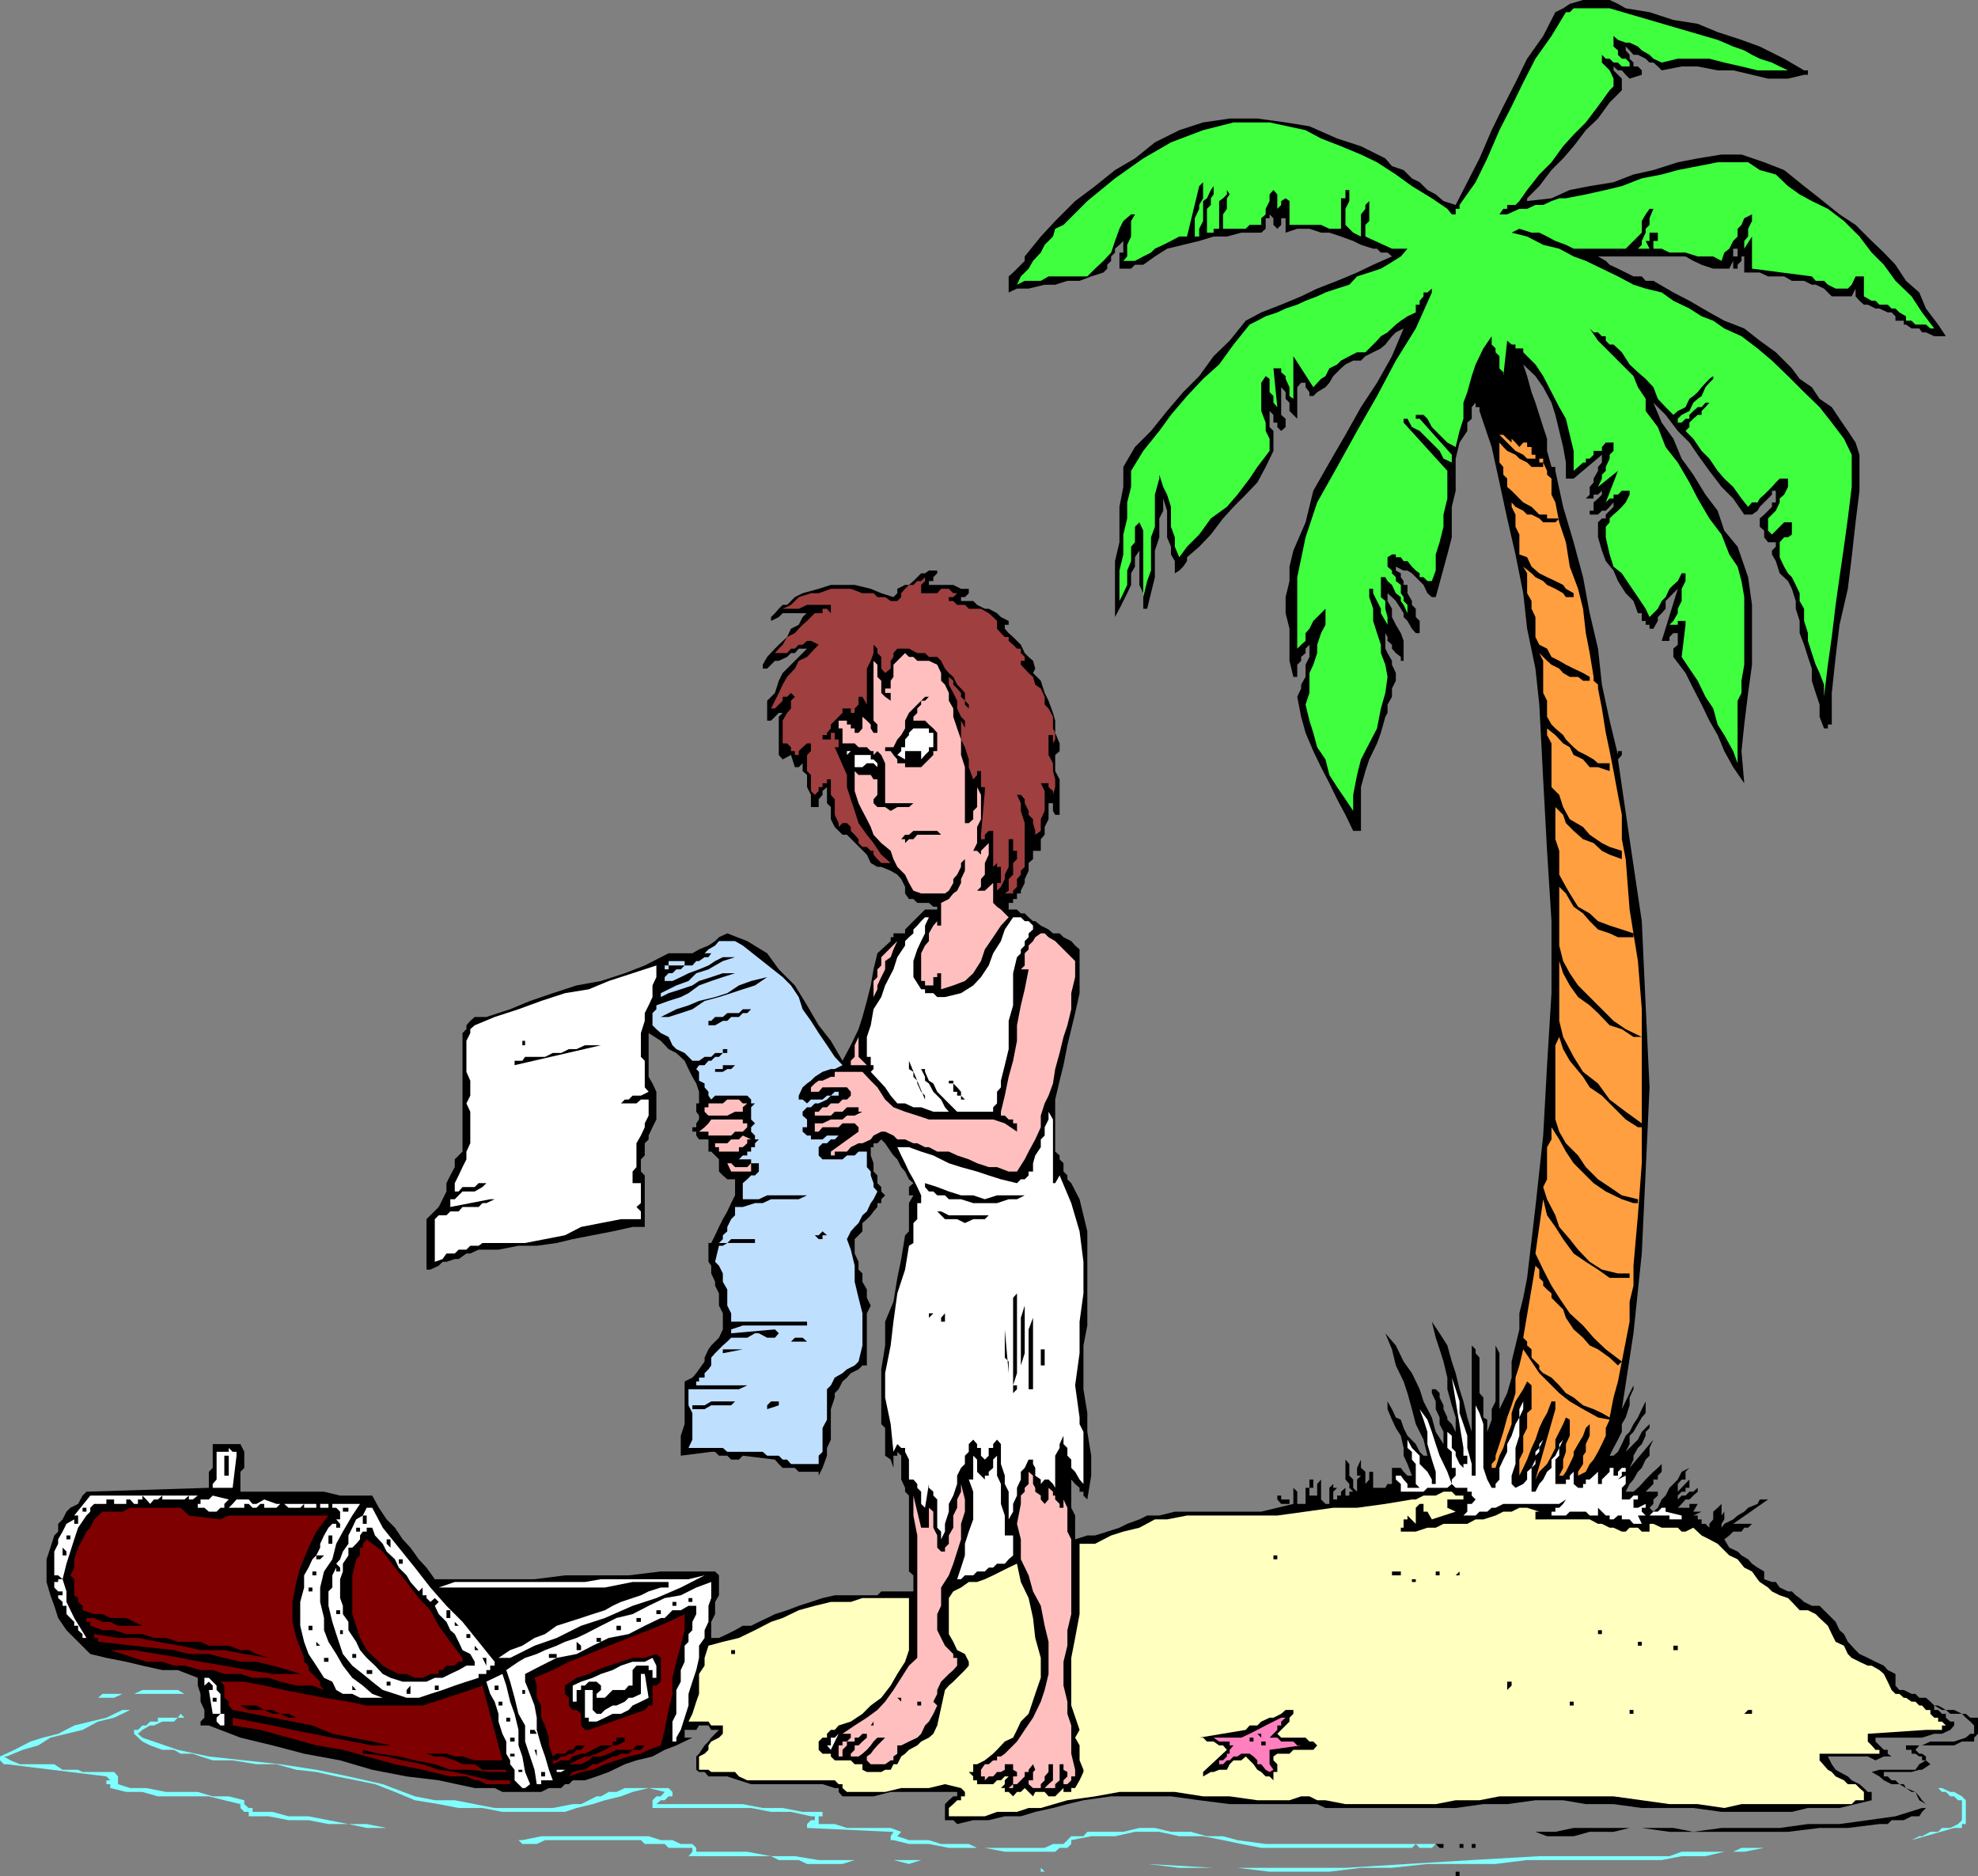
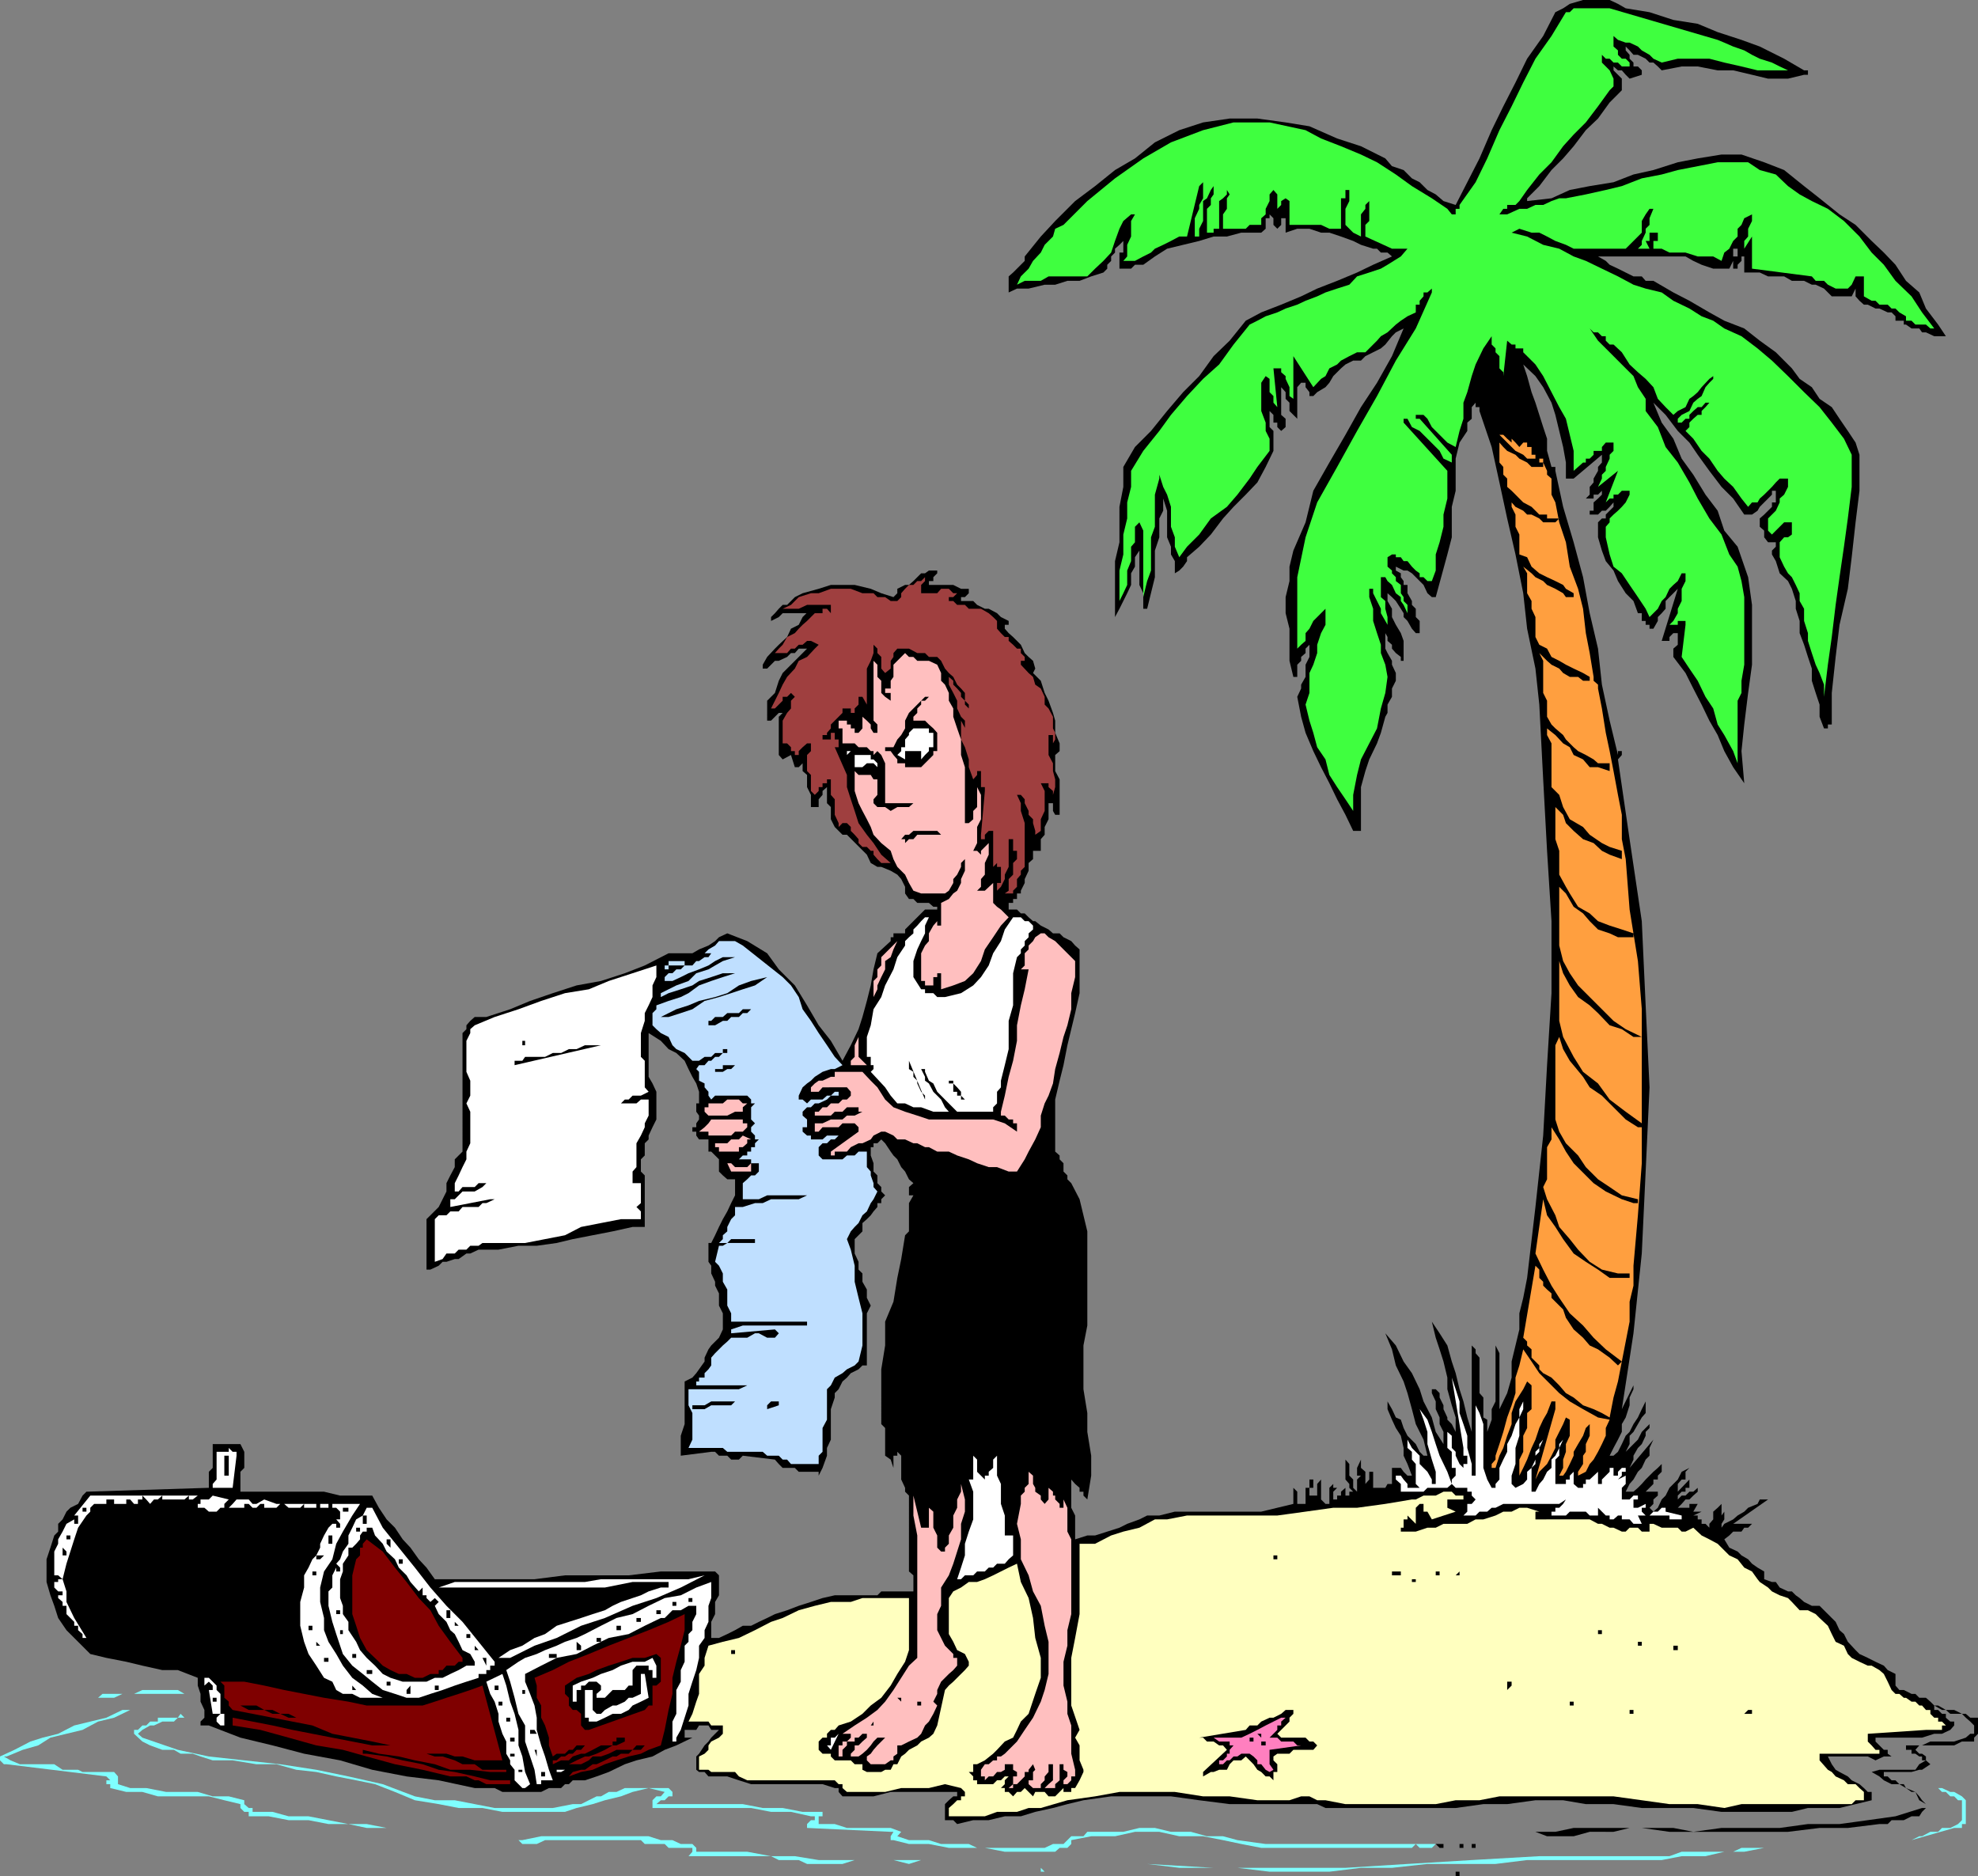
<svg xmlns="http://www.w3.org/2000/svg" width="357.102" height="338.699">
  <rect width="100%" height="100%" fill="#808080" stroke="none" />
  <path d="m161.3 107.797.7-.7v-.8l1.402-.7h.7l.8-.699 1.399-1.398H167l.703-.5h1.5v.5l-.703.7v.698h-.797v.7h4.399l1.398.699h1.402v.8l-.699.7h-.703v.703h2.203l.7.7 1.398.698h.699l1.5.801.703.7 1.399.699v.699h-.7v.703l.7.797.8.703 1.399 1.398.699 1.5.703.7.797.699.402 1.402-.402.801 1.402 1.398.7 2.2.699 1.402.8 2.2.399 1.398v2.199l.8 1.902v1.399l-.8.699v2.902l.8 1.5v6.399h-.8l-.398-.7V145h-.801v-.703 3.601l-.7 1.399v1.402l-.699.801v2.098H186.5v-.7 2.2l-.797.699v1.402l-.703 1.5v.7l-.7 1.398v1.5-1h-.698v1h-.7V163h-.8v1.2h1.5l.699.698H185l.703.7.797.699h.402l1 .8 1.399.7.8.703h1.2l.699.7 1.402.698.7.801.8.7v7.898l-.8 3.601-.7 2.899-.699 2.902-.703 3.598-.7 2.8-.8 3.403v9.398l.8.7v.699l.7.703v1.5l.703.7v.698l.7.7 1.5 2.902 1.398 5.797v17l-.7 3.601v7.899l.7 4.3v3.403l.699 4.297v3.601l-.7 4.301-.698-.699v-.703h-.7v-.7l-.8-.699-.7-.8v-.7 5.801l.7 1.399v4.3l2.199-.699h1.402l2.2-.699 2.199-.703 1.398-.7 2.203-.8 1.399-.7h2.199l2.8-.699h15.602l5.797-1.398v-2.902l.703.699v2.203h1.5v.7-3.602h.7v-1.5h.699v1.5h-.7V270h1.399v-2.102l.699-.8v3.601l.8.801h.7v-2.902l.703-.7v.7h.7l-.7.699v1.402h.7V270h.699v-.703l.8-.7V270h.7v-.703h.699l-.7-.7v-.699l-.699-.8v-4.301.703l.7.797v2.101l.699.7v1.5l.699.699v-2.2l.703-.699H245V265l.703-1.5v1.5l.797.7v2.898-.7l.703-.8v-1.399h.7v2.899h2.199l.398-.7h.8V265h1.602l.5.7.7.698h.8l-.8-2.101-.7-1.5v-1.399l-.5-2.199-.902-1.402-.7-1.5-.8-1.899V253l.8 1.398.7 1.5.902.399.5 1.5.7 1.402 1.5 1.5.699 1.399.699.699h.703l-.703-2.899-1.398-2.8-.7-2.7-.8-2.898-.7-2.102L252 246.5l-.7-2.902-1.198-2.899 1.898 2.2 1.402 2.898 1.5 2.101 1.399 2.899L257 253l1.5 2.898.703 2.602 1.399 2.2v-2.2l-.7-1.402v-1.2l-.699-1.5V253l-.703-1.5v-.703h.703l.7.703v.797l.699 1.402v.7l.699 1.5v.398l.8.8.7 1.403v-2.602l-.7-2.199-.8-2.902v-2.098l-.7-2.902-.699-2.2-.699-2.097-.703-2.902 1.402 2.101 1.399 2.2.8 2.898.7 2.101.699 2.899.703 2.203.7 2.898.8 2.602v-15.602l.7.7v.699l.699.8v6.403l.699.797v3.601l.699.399v2.203l.8-2.203v-1.899L270 253v-10.102l.703 1.399v10.101l1.399-2.898.8-2.8v-2.903l1.399-5.797v-2.902l.699-2.801.703-3.598 1.5-12.8L278.602 205l.699-12.703.8-13v-13l-.8-12.7-.7-12.898-.699-13.5-.699-6.5-1.5-7.199-.703-6.402-1.398-7-1.5-6.5-1.399-6.5-1.402-6.399-2.2-6.5V73.5h-.699v-.8l-.699.8v2.098l-.8.699v1.5l-1.403 2.101-.7 2.899v5.8l-.698 2.903V97l-.801 3.098-2.098 7.699h-.703l-.797-.7-.703-1.5-2.098-2.097-.8-.5h-.7l-1.402-.703V103l.902.5v.7l.5.698v.7h.7v1.5l.8 1.402v.7l.7.698v1.5l.699.7v2.199h-.7l-.699-.797-.8-1.402-.7-.7v-.699l-.5-.8L252 108.5l-.7-.703-.8-.7v1.403l.8 1.398v1.5l.7 1.399.902 1.5.5 1.402v3.598h-.5v-.7l-.902-.699-.7-.8v-.7l-.8-.699V115l-.398-.703v-.797 3.598l.398.8.8 1.399V120l.7 1.5v1.398l-.7 1.399v1.5l-.8 1.402v1.5l-.398.7-.801 2.898-.7 1.902-1.398 2.899-.703 2.101-.797 2.899V150h-1.402l-1.399-2.902-1.5-2.801-1.402-2.899-1.5-2.898-1.398-2.902-1.399-3.301-.8-2.899-.7-3.601.7-1.5v-.7l.8-1.398V120l.7-1.402v-2.899.7l-.7.699v.8l-.8.7v.699l-.7.703v2.2h-.703l-.7-2.903V113.5l-.698-2.8v-2.903l.699-2.899v-2.601l.699-2.899 2.203-5.101 1.399-5.7L240 83.5l2.902-5 2.801-5 2.899-4.402 2.699-4.801 2.101-5L252 60l-.7.7-1.198 1.5-.801.698-1.399.7-1.402.699-.797.8h-1.402l-1.399.7-.8.703-1.399 1.398-.703 1.2-.7.8-1.5.899-.698.703h-.7v-.703l-.699-.899v-.8h-.8v-.7.7l-.7.8v5.7l-.703-.7-.7-.699v-1.5l-.698-.699v-1.203l-.801-.899v5l.8.7v1.5l-.8.699-.7-.7v-.8h-.699v-1.399l-.699-.699V73.5v3.598l.7.699v3.601l-1.403 2.899-1.5 2.8-2.098 2.2-2.199 2.203-1.902 2.098-2.2 2.902-2.101 2.2-2.2 1.898v.699l-.698 1-.7.703-.8.5v-2.203l-.7-1.2V98.7l-.699-1.7v-4.8L210 90v2.2l-.7 1.398V97l-.8 2.398v4.801l-1.398 5.7h-.7v-2.801l-.699-1.5v-6.2l-.8 1.2v1.699l-.7 1.203v2.098l-.703 1.5-.7 1.402-.698 1.398-.801 1.5v-10.101l.8-3.399V91.5l.7-3.602v-3.601l2.101-3.598 2.899-2.902 2.902-3.598 2.899-3.402 2.898-2.899 2.602-3.601L222 61.5l2.902-3.602 2.801-1.5L231.301 55l3.601-1.5 2.899-1.402 3.601-1.399L245 49.2l2.902-1.402 3.399-1.5-.801-.7h-1.2l-.698-.699h-.7l-2.199-.699-1.402-.699-2.2-.8L240 42h-1.5l-2.098-.703h-2.199l-2.101.703v-2.602h-.801v1.2l-.7.699-.699-.7v-1.199l-.699-.699v.7h-.703v1.898l-.797.703h-3.601l-2.602.7h-2.398l-2.602.8-5.797 1.398-2.203 1.399-2.098 1.5h-1.5l-.699.703h-2.101v-2.902h.699V43.5l-.7.7-.8.698v.7l-.7.699v.8l-.699.7v.703l-.699.7-2.203.698-2.098.801h-2.199l-2.203.7h-1.898l-2.899.699h-2.101l-1.5.699v-2.899l.8-.699.7-.699.699-.703.699-.7v-.8l2.902-3.598 2.598-2.8 3.602-3.602 3.601-2.7 3.598-2.898 3.601-2.101 3.598-2.899 4.402-2.199 4.301-1.402 4.797-.7h5l5.102.7 4.3.699 5 2.203 4.301 1.398 4.399 2.2L251.3 30l2.101.7 1.5 1.5 1.399.698 1.402 1.399 1.5.8 1.399 1.2L262.8 37l2.101-4.102 2.2-4.3L269.3 23.5l2.101-4.3 2.2-4.302 2.101-4.3 2.899-4.098 2.199-4.3 1.402-.7 1.2-.8L285.8 0h4.8l1.5.7 1.399.8 4.3.7 4.302 1.398 4.398.699 3.602 1.5 4.3 1.402 3.301 1.2 4.399 2.199 3.601 2.101h.7v.801h-.7l-2.902.7h-3.598l-2.902-.7-3.399-.8h-2.8L306.5 12h-2.898l-3.602.7-.7-.7-.8-.703h-.7l-.698-.7-1.399-.699h-.8l-.7-.8-.703-.7v.7l.703.8v.7l.7.699V12h.8l.7.7v.8l-2.2.7-.703-.7-.7-.8h-.698l-.801-.7v.7l1.5 1.5v2.097l-2.2 2.203-2.101 2.898-2.2 2.102-2.198 2.898-1.899 2.2-2.101 2.101-2.2 2.899-2.199 2.199v.5l4.399-.5 3.3-1.5 3.598-.7 4.3-.699 3.602-1.398 3.598-.8 4.402-1.403 3.598-.7 4.3-.699h3.602l4.098 1.399 3.602 1.402 3.601 2.899 2.797 2.199 3.602 2.902L335 40.598l2.902 2.902 2.2 2.098 2.101 2.199 1.899 2.902 2.398 2.098 1.203 2.902 2.2 2.899 1.398 2.101h-2.098l-1.5-.699H347l-.5-.703h-1.398l-1-.7h-.399v-.699h-1.5v-.8l-.703-.7h-.7l-1.5-.699h-.698L337.203 55h-.703l-.797-.703L335 53.5v-1.402l-.7 1.402h-3.597l-1.402-1.402-1.5-.7h-.7l-1.398-.699H323.5l-1.398-.8h-2.899l-1.5-.7h-2.8v-2.902h-.5v.8l-.7.7v.703h-.8v-2.203h.8v-1.399h-.8v2.2l-.7 1.402h-2.902l-2.098-.703-1.5-.7-1.402-.8H288.5l1.402.8.7.7 1.5.703 1.398.7 1.402.698h1.5l.7.801h1.398l3.602 2.098 2.898 1.5 3.602 2.101 2.699 1.5 3.601 1.399 2.801 2.203 2.899 2.098L323.5 66.5l1.402 1.898 2.2 1.5L328.5 72l2.203 1.5 1.399 2.098 1.5 2.199L335 79.898l.703 2.2v6.5L335 94.297l-.7 6.3-.698 5.7-1.5 6.5-.7 5.8-.699 6.5v5.7H330v.703h-.7l-.8-2.102V127.2l-.7-2.101-.698-2.2V120.7l-.7-2.101-.699-2.2-.8-2.101v-2.2l-.7-2.199V108.5l-.703-2.203-.7-1.399-1.5-1.398-.698-2.203-.7-1.2v-.699l.7-.699V97v.898h-1.399L318.5 97v-1.203l-.797-.7v-1.5l.797-.699.703-.699.7-.699v-.8h.699v-2.102h.699-1.399v.699l-.699.703-.703.7-.797.8-.402.7-1 .698h-1.399l-2-2.898-2.101-2.102L308.6 85l-2.101-2.902-1.5-2.2-2.098-2.101-2.199-2.899L298.5 72.7l1.5 3.598 2.102 2.902 1.5 3.598 2.101 2.902 2.2 3.598 2.199 2.902 1.199 3.598 2.402 2.902 1.899 5.5.699 5V120l-.7 5.098-.699 5.699-.5 4.8.5 5.801-2-2.898-1.601-2.902-1.2-2.899-1.5-2.601-1.398-2.899-1.5-2.902-1.402-2.797-2.2-2.902v-1.5l.801-.7V113.5v.797h-.8l-.7.703v.7H300l2.902-9.403-1.5 1.5-.699.703v1.398l-.703.801-.7.7v.699l-.8 1.402h-.7v-.703h-.698v-.7h-.7V110.7h-.699l-.8-2.199-1.403-1.402-1.398-2.2L291.3 103l-1.399-1.703-.699-1.899L288.5 97v-2.703l.703-.7h.7v-.699L291.3 91.5v-.8l-.7.8-.699.7h-.699l-.703.698H287V92.2h.703v-1.5l.797-.7.703-.703v-.7l-.703.7h-.797V90h-1.402l.699-.703v-1.399l.703-.8v-.7L288.5 85v-.703l.703-.797v-1.402l-5.101 4.3h-1.399V83.5l-.5-2.8-.703-2.903-.7-2.899-.698-2.199-1.5-2.8-1.399-2L275 65.796l.703 2.101.797 2.899.703 1.902 1.399 4.399.699 2.101v2.2l.8 2.898h.7V85l1.402 6.5 1.899 6.398 1.699 6.301 1.199 6.5 1.5 6.399.703 6.5 1.399 6.5 1.5 6.199v-.7h.699v.7l-.7.8 2.102 14.403 2.2 14.797.699 15.203.699 14.797-.7 15.203-.699 14.797-1.5 14.402-2.101 13.7 2.101-4.301v.699l-.699 1.5v1.402l-.703 2.2-.7 1.199v1.402l-.698 1.398-.801 1.5-.7 1.399h.7l.8-.7.7-1.398.699-1.5.703-.699.7-1.402.8-1.2.7-1.5.699-1.398v2.098l-.7.8-.699 1.2-.8 1.402-.7.7v1.5l-.703 1.398v.699-.7l.703-.699 1.5-1.5.7-1.398.699-.703.699-.7v-.8 1.5l-.7.703v.7l-.699 1.5-.699.698-.8 1.399v.703l-.7 1.5 4.297-5.102-.7 1.5v1.399l-.698.703-.7 1.5-.699.7-.8 1.398-.7.8-.703 1.399h1.402l.801-.7.7-.699.699-.8 1.398-1.399.8-.699.7-.703v1.402l-.7.7v.699h-.8v.8l-1.398 1.399h2.199V270l-.801.7v.8l-.7.7.7.698.8-.699.7-1.5.703-.699.7-1.402 1.5-1.5.699-1.399L305 265l-.7.7v1.398h-.698l-.7.8v1.399l2.098-2.2v1.5h-.7v.7h-.698l-.7.703v.7l.7-.7h.699l.699-.703h.703l.797-.7v.7l-.797.703-.703.7h-.7l-.698.8-.7.7H305v-.7h1.5l-.797 1.398h1.5l-1.5.7h.797v.699h.703v.8h.7l.699.7v-.7l.699-.8v-1.399l.8-.699.7-.699v2.098l.5-.7v1.399l-.5.8v.7l.5-.7 1.601-.8.801-.7 1.2-.699.699-.699 1.699-.699.402-.8h1.5l-6.3 4.398h4.398-1l-.7.699h-.699l-.5.703h-1.5l-.699.7-.902.698.902 1.5 1.5.7.7.699 1.199.703.699.797 1 .703 1.199.7v1.398l1.402.5h.7l.699 1 1.5.699h.699l.703.703.7.5.8.7 1.399.698h1.398l.8.801 1.403 1.399.7.699.699 1.5.8.703.7 1.398 1.398 1.5.703.7 1.5.699 1.399.703 1.5.7.699.8 1.402.7v2.097l.7.8h.8l1.399.7h.699l.699.703h1.203l.797.7.703.698h.7l1.398.801h1.5l1.402.7h.7l.8.699h1.399V313l-.7.7v.698h-2.199l-1.402.7H346.5l-.7.8.7.7h.5l.703.5v.699l.797.703-1.5 1h-.5l-1.398.398H339.3h.8v.801h.7l.699.7h.703l.7.699h.8l.399.699 1 .703h.699l.699.797.5.703.703.7v.698l-.703.7-.5.8h-1.398l-1.399.7H341.5l-.7.699h-1.5l-5.698.703H328.5l-5.7.7h-21.398l-5-.7h-2.199l-2.902.7H287l-2.898.8H279.3l-2.098-.8h3.598l3.3-.7h18l3.602.7 5.098-.7h10.5l5.101-.703h5.7l5.101-.7 5-.699 4.797-1.5h.703v-.699L346.5 325l-.7-1.5-1.698-.703-1.2-.7H341.5l-1.398-.699-.801-.699-1.399-.8 1.399-.399h6.5l.699-1 1.203-.703H347v-.7h-.5l-.7-.5h-.698v-.699h-1v-.8H347l1.5-.7h4.3l2.102-.699.801-.699h.7v-1.5l-.7-.703-.8-.7-.7-.699h-2.101l-.801-.699h-.7l-1.398-.8v.8h.7l.699.7h.699v.699l.8.699h.7v.703l-.7.797-1.5.703h-1.398l-2.203.7h-8.398v.698l1.5 1.5h.699v.7l.699.5h-1.398l-1.5.699-1.399-.7H330l.703 1.403.7 1 .699.398 1.5.801.699.7 1.402.699.797.699.703.703h.7v1.5l-2.903.7-2.898.698h-5.7l-2.902.7h-12.7l-5.097-.7h-9.3l-5.102-.699h-5l-4.098-.699h-5l-5.101.7H267.8l-5 .698h-23.5l-1.5-.699H222l-5.5-.699-5.098-.703h-10.8l-5 .703-2.899.7-2.601.698-3.2.7-2.601.8h-2.899l-2.902.7h-2.797l-2.902.699-.7-.7h-1.5V325.7l.7-.699.8-.703h.7v-.797h-12l-3.098.797h-5.601l-.7-.797v-.703h-.699l-2.203-.7h-12.898l-2.2-.699-2.101-.699h-3.399l-.699-.8h-1l-.5-.399v-2.402l.5-.5 1-1.5.7-.7.5-.699.699-.699.699-.703h-1.399l-.5-.797h-1.699l-.5.797h-2.101v1.402H125l-2.898 1.399-2.102.8-2.2 1.2-2.898.699-2.101.703-2.899 1.398-2.199.801-2.101.7h-2.2l-.699.699H102l-.7.699h-2.198l-1.399.703h-7l-1.402-.703h-3.598l-6.5-1.399-5.8-.699-6.2-1.199-5.8-1.703-6.5-1.2-5.7-1.5-5.8-1.398-5.7-2.199h-1.5v-.703l.7-.7V308.7l-.7-1.5v-1.402l-.5-1.5v-1.399l-3.601-1.398H29.3l-3.598-.8-2.902-.7-3.598-.703-2.902-.7-4.301-4.3-1.5-2.2-.7-2.199L9.103 288l-.7-2.402V281.5l.7-2.102.699-2.199.699-.699v-1.402l.8-.801.7-1.399.703-.699 1.399-.699.8-1.5.7-.703 22.101-.7V265.7l.7-.699v-4.3h5l.699 1.398V265l-.7.7v3.597H58.5l2.902.703h5.801l1.2 2.2 1.398 2.097 1.5 1.5 1.402 2.101 1.399 1.5 1.5 2.102L77 283l1.5 2.098h18l5.5-.7h11.5l5.8-.699h9.802l.699.7V288l-.7 1.2v2.198l-.699 1.399v2.902h1.399l1.5-.699 1.402-.703 1.399-.797h1.5l1.398-.703 1.5-.7 1.402-.699 2.2-.699 2.101-.8 2.2-.7 2.097-.699 2.203-.5h7.7l.699-.703h5.8v-2.899l-.8-.699V270l-.7-.703v-.7l-.699-1.5v-4.3l-.703-.7v.7h-.7V265l-.5-1.5-1-.703v-5l-.698-.7V247.2l.699-4.3v-4.301l1.5-3.598.699-4.3.703-3.403.7-4.297.699-.703V217.2l.8-1.402h-.8v-1.5l.8-.7-.8-.699-.7-1.398-.699-.8-.703-1.403-.7-.7-.5-.699-1-1.5-.698-.699-.7.7h-.699v.699h-.5v1.5l.5 1.402v1.5l.7.7v1.398l.699.699v.8l.699.7-.7.703v.7h-.699v.698l-.699.801-.5.7-.703.699-.797.699v1.5l-1.402 1.402v2.598l.699 1.5v1.402l.703.7v1.5l.797 1.398v1.5l.703 1.402-.703 1.399v9.402h-.797l-.703.7-1.398.698-.7.801-.8.7-.7 1.398-.699.703v.797l-.703 2.101v5.5l-.7 1.5v1.399l-.8 2.203-.7 1.398v-.699h-3.597l-.703-.7h-2.2l-.698-.703-.7-.797-5.8-.703-.7.703H132l-.7-.703h-1.5l-.698-.7h-.7l-5.5.7v-3.598l.7-2.101v-7.7L125 248.7l.703-.8.5-.7 1-1.402v-.7l.7-1.5.5-.699 1.398-1.398.699-1.5v-2.902l-.7-1.399v-2.2l-.698-1.402v-.7l-.7-1.5V228.5l-.5-.703v-3.399h.5l.7-1.398.699-1.5.699-1.402.8-1.399.7-1.5.703-1.402v-2.899h-1.402l-.801-.699-.7-.699v-2.203l-1.398-1.399h-.5V205.7h-1.699l-.5-.699v-.703H125v-.797h.703v-.703l.5-.7v-.699l-.5-.699v-1.5h.5v-2.101l-.5-1.5-.703-1.2-.7-1.398-.698-1.5-1.5-1.402-1.399-.7-1.402-1.5-2.2-1.398v7.898l.7 1.2.699 1.5v5l-.7 1.402-.698 1.5v.7l-.7.698v2.2l-.699.699v2.203l.7.7v9.3h-2.2l-3.601.797L107 223l-3.598.7-2.902.698-3.598.5h-3.3l-3.602.7h-3.598l-1.5.699h-.699l-1.402 1h-.7l-1.5.5h-.699l-.699.703-1.5.7H77v-9.102l.703-.7 1.5-1.5.7-1.398.699-1.402v-1.5l.699-1.399.8-1.5v-1.402l1.399-1.399V186.5l.703-.703v-.7l.7-.8.8-.7h2.098l4.3-1.398 3.602-1.5 4.098-1.402 4.3-1.399 4.399-.8 4.3-1.399 3.602-1.402 4.301-2.2H125l1.203-.699 1.7-.699 1.199-.8.699-.7 1.5-.699 3.601 1.398 3.598 2.2 2.102 2.902 2.898 2.898 2.203 3.602 2.098 3.598 2.199 2.8 2.102 3.602 1.5-2.8 1.398-2.903.703-2.2.797-2.898.703-2.8.5-2.899.7-2.902 2.398-2.2v-.699h.5v-.699h2.101v-.703l3.598-3.598h2.203v-.5h-.703l-.797-.699h-2.101l-.7-.703h-.8l-.7-1v-1.2l-.699-1.398-.703-.8-1.2-.7-1.698-.699h-.7l-1.199-.703-.703-1.5-3.598-3.598h-.8l-.7-.699-.699-.703-.703-1.399V145.7l-.7-.699v-2.902l-.8.699v.703l-.7.797v1.402h-1.398v-2.2l-.699-1.402v-2.2l-.8-.699v-2.101.699l-.7.703h-.703l-.7-2.203-1.5.8-.698-.8v-6.899l.699-.699h-.7l-1.398 1.399h-.703V126.5l1.402-1.402.7-2.2.699-1.398 4.402-4.402h-1.5l-.703.8h-.7l-.698.7-1.5.699h-.7l-.699.703-.703.7h-.797v-.7l.797-1.402 1.402-1.5.7-.7 1.5-1.398.699-1.5 1.402-.703.7-1.399 1.5-1.5-.7.801h-4.402l-.7.7-1.398.699-.703.699.703-.7v-.699l.7-.699.699-.8.699-.7h.8l.7-.699.699-.703 1.402-.7 2.899-.8 2.199-.7h4.3l2.903.7 1.899.8 2.199.7" />
  <path fill="#9f3f3f" d="M161.3 107.797v.703h-.5l-1-.703h-1.398l-.699-.7h-2l-2.101-.8H150l-2.2.8h-1.398l-2.199.7-1.402 1.402-1.5.7h2.902l1.5-.7H150v1.5l-.7-.8h-.8v.8h-1.398l-1.399 1.399-.8.699-.7.703-.703.797-1.398.703-.801 1.398-.7.7-.699.8h2.2l.699-.8h.699l.703-.7h.7l.8-.699h.7l1.398.7-.7.699-1.398 1.5-1.5.699-.703 1.402-1.398 1.5-.801 1.399-.7 1.5-.699 1.402-.699 1.398h.7l1.398-1.398v-.703h.8l.7-.7.699.7-.7.703v1.398l-.698.801-.801 1.399v4.101h.8l.7.7v.699h.699v.699h.703v-.7l.7-.699.8-.699h.7v1.399l-.7.699v2.902l.7.7v2.898l.699.703.699-.703v-.7h.699v-.699h.8v-.699h.7v2.801l.703.797v2.8l.7 1.5v.7l.699-.7h.8l.7.7V150l.699.7.699.8v.7l.703.698h.797l.703.7h.5v.699l.7.8.699.7h1.699l-1.7-1.5-1.398-2.098-1.203-1.5-1.5-2.101-.7-2.2-.698-2.101-.7-2.2v-2.199l-2.199-5h.7V133.5h-.7v-2 .797H150v1.203h-.7v.7-.7h-.8v-.8h.8v-.403l.7-.797v-.703l.703-.7 1.399-1.398v-.8h1.5v.8h.699v-.8l.699-.7v-2.101h.703H155v.699h.703l.797 1.402v-6.5l.703-1.402.5-1.399v-1.5l.7.7v.8l.699.7v2.101l.699.801v1.398-1.398l1-.8v-1.403l.5-.7v-.699l.699-.8h2.102l1.5.8H167l.703.7h1.5l.7.699.699 1.402.699.801.8.7.7 1.398.699.699.703.8v1.403l.7.7v.698l-.7-.699v-.699l-.703-.703v-.7l-.7-.8-.698-.7v-.699l-.801-.699v1.399l.8 1.5.7 1.402v1.398l.699 1.5.703.7v1.402l.7 1.2-1.403-2.602v3.402l.703 1.398.7 2.2v1.402l.8 2.2v3.597-3.598l.7-.8v-.7h.699v2.899h.699v.699l-.7 7.902v.801h.7v-.8l.699-.7h.8v7.2-.7l.7-.703v.703h.703v2.898H180v1.399l.703-.7.7-1.398v-.8l.699-1.399v-5h.8v2.098h.7v1.5l-.7.699v2.101l-.8.801v2.098l-.7.5h1.5v-.5l.7-.7V158.7l.699-.8v-.7l.699-.699v-7.902l-.7-2.2V145l-.698-1.5h.699l.699.797V145l.703 1.398v.7l.797.8v.7l.402 1.402v.7l1-.7v-2.102l.7-1.5v-3.601l-.7-1.399h1.399v.7l.8.699v.703l.399-1.402v-1.399l-.398-1.5v-1.402l-.801-1.5v-3.598h.8v1.5l.399-.699v-1.203l-.398-.797v-2.102l-.801-1.5-.7-.699v-1.402l-.699-1.5-1-.7-.402-1.398-.797-.699-1.402-1.5v-.703H185v-.7l-.7-.699v-.8h-.698l-.7-.7-.8-.699V115h-.7l-.699-.703-.703-.797v-1.402l-.7-.7-.8-.699-1.398-.8h-2.2l-.699-.7h-1.402l-.7-.699h-.8v-.703h.8l.7-.7h-.7l-.8-.8h-1.399l-.699.8h-2.902v-1.5l.699-.699v-.699l-.7.7h-.698l-.7.699h-.8l-.7.699-.699.8v.7l-.703.703h-.7v-.703" />
  <path fill="#3fff3f" d="m310.102 7.2 1.199.5 1.601.698 2 .7 1.399.8 1.402.7 2.2.699L321.3 12l1.5.7h-5.5l-2.899-.7-3.101-.703-2.7-.7h-5.699l-2.902.7-1.5-.7-.7-.699-1.398-.8-.699-.7-1.5-.699h-.703l-1.398-.5-.801-.699v1.898l.8.7v.8l.7.7h.699l.703.699V12H292.8l-.7-.703h-.8l-.7-.7h-.699l-.699-.699v1.399l.7.703.699.7.699 1.5v1.398l-.7.699-2.101 2.902-2.2 2.899-2.198 2.199-1.899 2.101-2.101 2.899-2.2 2.203-2.199 2.797-1.402 2-.7.703h-1.5v.7h-.699l-.699 1h1.399l2.199-1h1.402l1.5-.7h1.399l1.5-.703 1.398-.5h1.203l3.598-.7 3.601-.8 2.899-.7 3.601-1.398L300 31.5l2.902-.8 3.598-.7 3.602-.703h5.5l2.101 1.402 2.899.801 2.199 2.098 2.101 1.5 2.2 1.199L330 37.699l2.902 2.2 2.801 2.8 2.2 2.899 2.199 2.199 2.101 2.902 2.899 2.801L347 56.398l2.203 2.899h-.703l-.797-.7h-1.902l-.7-.699h-1v-.8l-1.199-.7-.699-.699h-.703l-.7-.699h-1.5l-.698-.703h-.7L336.5 53.5v-3.602H335l-.7 1.5-.698.7h-2.2l-1.402-.7-.7-.699h-1.5l-.698-.8L316.3 48.5v-5.8l-1.399 2.198V43.5l.7-.8v-1.403l.699-1.399V38.7l-1.399.7-.5 1.199-.699.699V42.7l-.8.801-.7 1.398-.902.7-.5 1.5-1.5-.801h-2.8l-2.2-.7h-2.898L300 44.899h-1.5V43.5h.8V42h-1.5v1.5h-.698l.699 1.398h-2.098l.7-.699V43.5l.699-1.5v-.703l.699-.7v-1.199l.699-1.699h-.7l-.698 1-.7 1.2V42l-2.199 2.2-.703.698h-9.398l-1.399-.699-1.902-.699-1.5-.8-1.399-.7H276.5l-2.2-.703-1.398.703 2.801.7 2.899 1.5 2.898.698 2.602 1.399 2.199.8 2.902 1.403 2.899 1.398 2.8 1.5 2.2.7 2.898.699 2.102 1.5L305 55.699l2.203 1.399 2.098.8 2 1.399 3.101 1.402 2.899 2.2 2.601 2.199 2.899 2.8 2.902 2.899L328.5 73.5l2.203 2.797 2.2 2.902 1.398 2.899v5.8l-.7 5.7-.699 5.101-.8 5.5-.7 5-.699 5.801-.703 5-.7 5.797v-2.2l-.8-2.097-.7-1.5-.698-2.102-.7-2.199v-1.402l-.699-2.2v-2.199l-.8-1.398v-1.402l-.7-1.5-.703-1.399-.7-.699-.698-1.203-.801-1.7v-2.699l.8-.898h.7l.699-.5v-2.203h-1.398l-1.5 1.5-.7.703-.699-.703v-2.2l1.399-1.398.699-1.5V90l.8-.703.7-1.399v-1.5h-1.5l-.7.7-.699.8-.699.7-.703.699-.797.703-.402.7h-1l-.7.8-1.199-1.5-1.5-2.102-1.601-1.5L310.1 85l-1.5-2.203-1.398-1.399-1.5-2.199-1.402-1.402.699-.7v-.8l.703-.7.797-.699h.703V74.2l.7-.699.699-.8h-.7l-.699.8h-.703l-.797.7-.703.698v.7h-.7l-.698.699h-.7v-.7l.7-.699L305 74.2l.703-1.5.797-.699.703-.5.7-1.602.699-.8.699-.7v-.5l-.7.5-1.398 1.5-.703.899-.797.703-.703.5-.7 1.5-1.398.7-.8.698-1.399-1.398-1.402-1.5-.801-2.102-1.398-1.5-1.399-1.199-1.5-1.402-1.402-2.2-1.5-1.398h-.7l-.699-.699v-.8h-.699l-.703-.7h-.797l-.703-.703 1.5 2.203 1.402 1.398 1.399 1.399L293.5 66.5l1.402 1.398.801 2L297.102 72v2.2l2.199 2.898 1.402 3.601 2.2 2.801L305 87.098 306.5 90l2.102 3.598L310.8 96.5l1.402 3.598 1.5 2.199.7 2.601.5 2.899V120l-.5 2.898v2.2l-.7 1.402v11.297l-.8-2.2-1.602-2.898-1.2-1.902-.8-2.899-1.399-2.101-1.402-2.899-1.5-2.199-1.398-2.101.699-5.801v-.7h-1.399v.7h-1.5l.7-.7.8-1.398v-.8l.7-1.399v-2.203l.699-1.399V103.5h-.7l-.699 1.398-.8.7-.7.699-.699 1.5-.703.703-.7 1.398-1.5 1.5-.698-1.5-1.399-2.101-1.5-2.2-1.402-2.097-1.5-1.203-.7-2.2-.699-3.097v-1.902l.7-.801v-.7l.699-.699.8-.699.7-.699.699-.8.703-1.403v-.7H292.8l-.7.7h-.8V90h-.7l-.699.7 2.2-5.7-3.602 2.898.703-1.5V85.7l.7-.699v-.703l.699-1.5v-.7l.699-.699v-1.5h-1.399l-.699.801v.7h-1.5v.699l-.703.699h-.7v.703h-.5l-.898.797-.8.703v-3.602l-.7-2.898-.699-2.902L281.5 73.5l-1.398-2.703-1.5-2.899-1.399-2.101-2.203-2.2v-.699h-1.398V62.2h-.7l-.8-.699-.7 6.398V67.2l-.699-.699v-2.203l-.703-.7v-.699l-.7-.699v-1.5l-1.5 2.2-1.398 2.898-.699 2.101-.8 2.899-.7 1.902v2.899l-.703 2.199-.7 2.902-1.5-.8-1.398-1.399-.699-.703-.703-.7-.797-1.5-.703-.699h-1.398v.7h.699l5.8 6.5V83.5l-1.5-.703-.699-1.399-2.199-2.199L257 78.5l-.7-.703-1.398-.7-.8-1.5h-.7v.7L261.301 85v5l-.7 2.898v2.2l-.699 2.8-.699 2.2V103l-.703 1.898h-.797L257 104.2h-.7v-.699l-.698-.5-.7-.703-.8-1h-.7l-.5-.7H252v-.5h-.7l-.8.5v1.7l.8.703v.5l.7.7v.698l.902.7v1.5l.5.699v.703l.7.7v1.5l.8.698-.8-.699-.7-1.5-.5-.699v-.703l-.902-.7-.7-1.5-.8-.699-.398-.699h-.801v3.598l.8.703v1.398l.399 1.5v1.399l.8 1.5.7 1.402-.7-1.402-.8-1.5-.398-.7-.801-1.398v-.8l-.7-1.399-.699-1.402v-.801h-.699v1.5l.7 2.101v2.2l.699 2.199.699 2.101v1.5l.8 2.102.399 2.2-.398 2.898-.801 2.8-.7 3.602-1.398 2.7-1.5 2.898-.703 2.8-.7 3.602v2.898l-1.398-2.101-1.5-2.2-1.402-2.199-.7-2.8-1.5-2.2-.698-2.601-.7-2.2-.699-2.898.7-2.101V121.5l.699-1.5.699-2.102v-1.5l.699-2.101.8-1.5v-2.899l-2.198 2.2-.7 1.402-.699.797v1.402l-.8.7-.7.699v-12.899l1.5-7.199 2.098-6.3 3.601-6.403 3.598-6.5 3.602-6.297L252 65.098l3.602-5.801 2.898-6.5v-.7l-.797.7H257v.703l-.7.797V55h-.698v1.398l-1.5.7-1.2.8-.902.7L250.5 60l-1.2.7-.698.8-1.399 1.398-.703.7H245l-1.398.699-1.5.8-.7.7L240 66.5l-.7 1.398-.8.5-1.398 1.5-3.602-5.601V72l-.7-.5v-1.602l-.698-1.5v-.5l-.801-.699V66.5h-1.399l.7 7-.7-.8v-1.2l-.699-.703v-2.399l-.703-.5-.797 1.2v5.101l.797 2.098v1.5l.703 1.402v2.2L227 84.296l-1.398 2.101-2.2 2.899L221.5 91.5l-2.898 2.098L216.5 96.5l-2.2 2.2-1.398 1.898-.8-1.899V97l-.7-1.902V91.5l-.699-2.203-.703-1.399-.7-2.199v.7l-.8 2.898v5.8L207.8 97v6l-.698 1.898-.7 2.899v-12l-.699-1.5-.8.8v2.801l-.7.801v2.598L203.5 103v2.598l-.7 1.5-.698 1.402V103l.699-2.902V96.5l.699-2.902v-2.899l.703-2.8V85l2.2-3.602 2.898-3.601 2.101-2.899 2.899-3.398 2.902-3.102 2.899-2.601 2.601-3.598 2.899-3.601 1.398-.7 1.5-.8 2.102-.7 1.5-.699 2.101-.699 1.5-.703 2.098-.797 1.5-.703 2.101-.7 2.2-.699 1.398-1.5 2.203-.699 2.098-.699 1.199-.703 2.402-1.5 1.2-1.399H251.3l-4.8-2.198v-2.101l.703-.7v-3.601L246.5 37v.7l-.797 1v4l-1.402-.7-.7-.703-.699-.7V37.7l.7-1.402v-2h-.7v1.5h-.8v5.5H240l-1.5-.7h-5.7v-4.3l-.698-.5-.801.5V37l-.7.7v-2.602l-.699-.801-.699.8v1.2l-.703 1.402v1l-.797.7v1.199h-2.101l-.7.699h-4.101v-2.598l.699-1v-1.902l.5-.7-.5-.8v.8l-.7.7-.698.5v5h-1V42h-1.2v-4.3l.7-.7v-1.203l.5-.7v-1.5l-.5.7-.7 1.5-.699.5v3.601l-.703 1.399v1.402h-.797v-3.3l.797-1.7V37l.703-1.203v-2.899l-.703.7-2.2 9.101h-1.398l-1.5.801-1.402.7-1.5.698-.7.7-1.398.699-1.5.8h-2.101l.699-.8v-2.098l.703-1.5v-2.8l.7-1.2h-.7l-1.402 1.2-.7 1.398-.8 2.203-.7 2.098-1.398 1.5-1.5 1.402-1.402 1.398h-7l-1.399.801H185l-1.398.7.699-1.5 1.402-1.399.797-1.402 1.402-1.5.7-1.399 1.5-1.5.398-1.402 1.5-.7 4.3-4.3 5-4.098 5.102-3.601 5-2.899 5.801-2.199 5.5-1.402h6.5l6.5 1.402L238.5 25l3.602 1.398 3.601 1.5 2.899 1.399L252 31.5l2.902 2.098 3.598 2.199 2.8 1.902.802 1h.699v-1h.699V37l2.902-4.102 2.098-4.3 2.203-5.098 2.2-4.3L275 14.897l2.203-4.3 2.899-4.098 2.601-4.3h.7l.699-.7h6.5l19.5 5.7" />
  <path fill="#ff9f3f" d="m272.902 79.2.7.698.699.801.699-.8h.703v.8h.797v1.399h.703v.699h1.399v.703l.699 1.5v.7l.8.698v2.899l.7 1.402.699 3.598 1.203 3.601.7 4.399 1.5 4 .898 3.601.5 4.399.699 3.601.703 4.301v.7l.797.699v.699l.703 3.601.7 4.399.699 3.3.699 3.602.8 4.301.7 3.598v4.402l.699 3.598.703 9.101 1.5 9.301.7 8.7V210l-.7 9.398-.8 9.102v3.598l-.7 2.902v3.598l-.703 3.601-.7 3.598-.698 3.601-.801 2.899-.7 3.601-1.398-.8-1.5-.7-1.902-.699-1.7-1.402-1.398-.797-1.203-1.402-1.398-1.399-1.5-.8-.7-.7v-.699l-.699-.703-.703-.7v-1.5l-.797-.699v-.699L275 241.5l2.203-13 .7.7v1.5l.699.698v.7l.699.699.8.703v.797l.7.703 1.402 1.398.5 1.5 1.399 2.102 1.699 1.5 1.199 1.398 1.5.7 2.102 1.5 1.5 1.402.699-.703-2.899-2.2-2.199-2.097-1.902-2.203-2.399-2.2-1.902-2.8-1.398-2.2-1.5-2.898-1.399-2.902 1.399-9.797.699 2.898 1.5 2.102 1.402 2.2 1.899 2.597 2.199 1.5 2.199 1.402 2.102 1.5h3.601v-.8h-2.101l-2.899-.7-2.203-1.402-2.098-2.2-1.5-1.898-1.902-2.199-.7-2.102-1.5-2.898-.698-2.203.699-1.399v-5.8l.8-1.399V203.5l1.399 2.2 1.203 2.198 1.399 2.102 2.199 2.2 1.402 1.398 2.2 1.5 2.898 1.402 2.101.7h.801v-.7l-2.902-.703-2.2-1.5-2.101-1.399-2.2-2.199-1.398-2.101-2.199-2.2-1.203-2.101-.7-2.2V188.7l.7-1.5.703 2.2 1.2 2.101 2.398 2.898 1.199 1.899 2.203 1.5 2.098 2.101 2.199 2.2 2.203 1.402h.7v-.703L293.5 200.7l-2.898-2.199-2.102-2.902-2.7-2.098-1.698-2.703-1.899-3.598-.703-2.902V173.5l.703 2.2 1.2 2.198 1.5 2.102 2.097 1.5 1.5 1.398 2.102 2.2 2.199.699 2.101 1.402h1.5l-2.902-1.402-2.2-1.5-2.097-2.098L287 180l-2.098-2.102-1.5-2.199-1.199-2.199-.703-2.8v-10.602l1.203 1.199 1.399 2.402 1.699 1.2 1.199 1.398 1.5 1.5 2.102.703 1.5.7h2.8v-.7l-2.101-.703-2.2-.7-2.101-.8-1.5-1.399-2.098-1.199-1.5-2.402-.699-1.2-1.203-2.199v-4.3l-.7-2.098v-5.8l1.403 1.398.5 1.5 1.399 1.402 1.699 1.5 1.902.7 1.5 1.398 1.399.699 2.199.8v-1.5l-2.2-.699-1.398-.699-2.203-1.5-1.2-1.402-2.398-1.399-1.199-2.199-.703-2.199-1.398-1.402v-7.899l-.801-1.5V131.5l1.5 1.2 1.402 1.5 1.2.698.699 1.399 1.699.8L287 138.5h1.5l2.102.7v-1.403H288.5l-.797-.7-1.402-.8-1.399-.7-.8-.699-1.399-1.398-.5-.8-1.402-1.2-.7-.703-.8-1.399V126.5l-.7-1.402v-5.801l-.699-1.399 1.399 1.399.8.703 1.399.7.703.8 1.2.7h1.5l.898.698h1.902H287v-.699l-1.2-.699-1.698-.8-1.399-.7-1.203-.703-1.398-.7-.801-1.5-1.399-.699-.699-1.398v-3.602l-.703-1.5V108.5l-.797-1.402V103.5l-.703-1.203 1.5 1.203.703.7 1.399.698.699.7 1.5.699 1.402.8.5.7h1.399v-.7l-1.399-.8-.5-.7-1.402-.699-1.5-.699-1.399-.699-1.402-1.203-.797-1.7-1.402-.5V96.5l-.7-1.402v-2.2l-.699-1.398v-.8l.7.8 1.398.7.703.698h.797l1.402.7.7.699h2.199l.699-.7h-2.2v-.699h-1.398l-.699-.699-.703-.699-1.5-.8-.7-.7-.698-.703-.7-.7-.8-.699v-1.5l-.7-.699v-1.402l-.699-.797v-3.602l.7.801.699.7 1.5.699.699.699 1.402.703.797.797h2.102V83.5h-.7v-.703h-2.199l-.703-.7-1.398-.699-2.899-2.898h.7l.699.7.8.698V79.2" />
  <path fill="#ffbfbf" d="m167.703 119.297 1.5.703.7 1.5v1.398l.699.7.699 1.5v1.402l.8 1.398v1.5l.7 2.102.699 2v2.797l.703 2.203v10.098h.7l.8-.7v-1.5l.7-.699v-3.601l.699 1.402v4.398l-.7 1.399v2.902l-.699 1.399h.7l.699.699v-.7l1.398-1.398v2.098l-.7 1.5v2.101l-.698.801v1.399l-.7.699h1.399l1.5-1.399V163l.699.7.703.5 1.399 1.398-1.399 1.5-1.402 2.101-1.5 2.2-.7 2.101-1.398 2.2-1.5 1.398-2.101.8-2.2.7v-2.899h-.699v.7h-.703v1.5H167v-.801h-.7v-5l.7-1.399.703-.8V168.5l.797-1.402.703-.801v.8h.7V163l1.398-.703.8-1 .7-.5.699-1.399v-.699l.703-1.5v-2.101l-.703.699v.703l-.7 1.398-.698.801v.7l-.801 1.398-.7.5h-4.3l-1.399-.5-.8-1.399-.7-1.5L162 156.5l-.7-1.402-.5-1.5-1.698-1.399-1.399-1.5-.5-1.402-.703-1.399-.797-1.5L155 145l-.7-2.203v-3.598l.7.7h2.203l.5.8h.7v2.801l-.7.797V145l.7.7h1.398l1 .698L162 145.7h2.102l.8-.699h-5.101v-7.203l-.7-1.5-.699-.7-.699.7v-.7h-.5l-.703-.699H155l-.7-.699h-2.198v-2.7h-.7v-1.402h.7v-.7.7h.8v.699h.7v.703h.699v.797H155l.703-.797v-3.602 1.5l.797.7.703.699v.703l.5.797h.7v-1.5l-.7-.7v-10.8l.7.703v2.2l.699.698v2.2l.699.699 1 .703v-1.402h-1v-.801h1-1 1v-1.399l.5-.699V120l.699-.703.703-.7.7-.699.699.7h.8l.7.699h2.101" />
  <path d="m167.703 125.797-.703.703h-.7v.7l-.698.698v.801l-.7.7v.699H167l.703.699.797.703.703.797v3.3h-.703v.7l-.797.8-.703.7-.7.703h-2.898v-.703H162v-.7l-.7-.8-.5-.7h-1v-.699h1.5l.7-1.398.703-.8.7-1.2v-1.402l.699-1.399 2.199-2.199.699-.703h.703" />
  <path fill="#fff" d="M168.5 132.7v2.198h-.797v.7l-.703.699-.7.8v-1.5h-2.898v1.5l-1.402-.8.703-.7v-.699h.7V133.5l.699-.8v-.403l.8-.797h2.801v.797h.797v.402m-15.598 3.598v-.7h.7zm4.801 1.5v-.7l.7.7v.703l-.7-.703H156.5l-.797.703v.7-.7h-1.402v-2.203h2.902v.8h.5v.7" />
  <path fill="#fff" d="m164.102 137.098.8-.801-.8.8" />
  <path d="M169.902 150.7h-4.3l-.7.8h-.8l-.7.7v-.7h-.699l.7-.8h.699l.8-.7h4.301l.7.7" />
  <path fill="#fff" d="M166.3 178.598h.7v.699h1.5l.703.703h1.399l2.898-.703 2.203-1.399 1.399-1.5 1.398-2.101.8-2.2 1.403-2.199.7-2.101 1.5-2.2h1.398l.699.7h.703l.797.8v.7l-.797.703v.7l-.703.698v.801l-.7.7v.699l-.698.699-.7 2.902v5.801l-.8 2.797v5.101l-.7 2.899-.699 2.8v1.2l-.703.8v2.102l-.7.7v.8h-6.5l-2.198-2.199-.7-.703-.699-.7-.703-1.5-.797-.5L167 193.5v-.5h-.7l.7 1.398v.7l.703.5.797 1.5.703.699.7.703.699 1.398.699.801H168.5l-2.2-.8h-1.398l-1.5-.7H162l-1.2-1.402-1-1.5-2.597-2.797.5-.5v-.703h-.5v-1.5h-.703v-3.598l.703-2.101.5-2.899 1.399-2.199.699-2.102 1.5-2.898.699-2.203 1.402-2.098v-.8l.7-.7.8-.699v-.703l.7-.7.699-.8.699-.7h.703l-.703 1.5v1.403l-.7 1.398-.698 1.5-.7 2.102v2.898l1.399 2.2" />
  <path fill="#ffbfbf" d="M194.102 173.5v2.898l-.7 2.899v2.902l-.699 2.899-.703 2.101-.7 2.899-.8 2.902-.398 2.598-.801 2.199-.7 1.402-.699 2.2v2.101l-1 2.2-1.199 2.198-.703 1.399-1.398 2.203h-1.5l-2.102-.8h-1.5l-2.098-.7-1.5-.703-2.101-.7-1.5-.699h-2.098l-1.5-.8H167l-1.398-.7h-.7l-1.5-.699H162l-.7-.699-1.5-.703h-.698l-1.399.703-.5.7-1.5.698H155l-1.398.7-.7.8h-2.199v.7H150v-.7l5-3.601v-.797l-.7-.703h-2.198l-.7.703H148.5l-.7.797h-.698v-1.5h1.398l1.5-.7h2.102l.8-.699h1.399l1.402-.699H155v-.8h-2.098l-.8.8h-1.399l-.703.7h-2.898v-.7h.699l.699-.8h.8l.7-.7h1.402l.7-.699h.8l.7-.703v-.7l-.7-.8H148.5l-.7.8h-1.398v-.8l.7-.7.699-.5h.699l1.5-.699h.703v-.898h5l1.5 1.598 1.2 1.199 1.398 2.203 1.5 1.398 2.101.801 2.2.7 2.101.699h11.598l2.101.699 2.2 1.5v-1.5h-.7v-.7h-.8l-.7-.699h-.699v-.699l.7-2.902.699-3.399.8-2.898.7-3.602v-2.8l.699-3.598.699-2.902.703-3.598h-1.402l.699-.703v-2.2l.703-.699v-.699l.797-.8.402-.7 1-.699h.7l.699.7 1.199.698 1.5 1.5.703.7.7.699.699.703" />
  <path fill="#bfdfff" d="m141.3 176.398 1.5 1.5 1.403 2.102.7 2.2 1.5 2.097 1.398 2.203 1.5 2.2 1.402 2.097 1.399 1.5-1.399.703H150l-1.5.5-1.398.898-.7.7-.699.5-.8.699-.7 1.5v.703h.7l.8.7.7-.7h2.097l.8-.703h.7l.703-.7h.7v.7H150l-.7.703-1.5.7h-.698l-.7.698h-.699l-.8.801v.7l.8.699v1.402h-.8v.797l.8.703h.7v.7h2.097l.8-.7h2.102l.7-.703-.7.703-.699.7H150l-.7.698h-.8l-.7.7v1.5l.7.699h3.602l.8-.7h1.399l.699-.699h1.5v2.801l.703.801v.7l.5 1.398v.699l.7.8-.7 1.403-.5.7-.703 1.5-.797.698-.703 1.399-.7.703-.698.797-.7 1.402.7 1.899.699 2.902v2.898l.699 2.899.703 2.8v5.801l-.703 2.899-.7.703-1.398.7-.8.698-1.399.801-.703 1.399-.7.699v5.5l-.8 1.5v4.3l-.7.7v1.5h-5l-.698-.797h-.801l-.7-.703H138.5l-.797-.7h-6.402l-.801-.699h-6.2l.7-1.5v-4.8l-.7-1.399v-2.902h9.102l1.5-.7h-9.199v-.699h.5v-.699h1v-.8l.7-.7.5-.699v-1.402l.699-.801 1.398-1.399.8-.699.7-.699h2.902l1.399-.8H137l1.5.8h1.402l.7-.8-.7-.7-7.902.7v-.7l2.102-.703h11.601v-.7H132v-1.5l-.7-1.398v-2.902l-.8-1.399v-1.5l-.7-1.398-.698-.703.699-2.899h.699l.8-.5h5v-.699H132l-.7.7h-1.5l.7-.7V223l.8-.703v-.797l.7-1.402.703-.7v-1.5h1.399l2.199-.699h1.402l1.5-.699h5l1.5-.703H138.5l-1.5.703h-2.898v-2.902l.8-.7.7-.699h.699l.699-.699V210h-1.398v-.703h-2.2l.7-.7h.8v-.699h.7v-.8h.699v-.7l.699-.699h-.7V205l-.698-.703v-.797l.699-.703-.7-.7v-.699h-.699.7v-1.5l.699-.699h-.7v-.699l-.699-.703h-5.8l-.7.703-.5-.703v-.7l-.699-.8v-.7l-1-.5V193.5l-.5-.5.5-.703h1l.7-.797h.5l.699-.703h.699l.699-.7h.8v-.699h-.8v.7h-1.398l-.7.699h-1.199l-1 .703H125l-.7-.703-.698-.7-1.5-.699-.7-.699-.699-1.5-1.402-.699-.801-.703-.7-.7v-2.199l.7-.699v-.699l2.203-.8 2.2-.7 1.398-.703 1.902-1.399 2.2-.8 2.097-.7 2.203-.699 1.399-.699-1.399.7H130.5l-2.098.698-2.199.7-1.203.8-2.098.7-2.199.699-1.402.703v-.703l1.402-.7 1.399-.699 2.199-.8 1.402-1.399 2.2-.699 1.199-.703 1.398-.797 2.203-.703H130.5l-1.398.703-1.2.797-1.699.703-1.902.7-1.399.698-1.5.7H120v-.7l.703-.699h.7l.699-.699h.8l.7-.703h-2.899V175H120v-.703h.703v-.797h2.899v.797H125l.703-.797h.5l1-.703h.7l.5-.7h-1.2l-1 .7 1-.7.7-.699 1.199-.699.699-.8h2.902l1.399.8 7.199 5.7" />
  <path fill="#ffbfbf" d="M157.703 180v-2.902l.7-.7V175l.699-.703v-1.5l2.898-2.899-.7 1.5-.5 1.399-1 .703v1.5l-.698 1.398-.7 1.5v.7l-.699 1.402" />
  <path fill="#fff" d="M118.5 174.297v2.101l-.7 1.5V180l-.698 1.5-.7 1.398v1.399l-.699 2.203v4.297l.7.703v4.797l.699.8-1.399.7h-1.5l-.703.703h-.7l-.698.7h-1.5 4.3l.801-.7h1.399v2.898l-.7 1.399v.703l-.699 1.5-.8 1.398v4.301l-.7.801v2.098h1.5v3.601l-.8.7.8.8v1.399h-3.601l-3.602.699-3.598.703L102 223l-3.598.7-3.601.698h-7.7l-.699.5h-1.5l-.699.7h-1.402l-.7.699h-1.5l-.699 1-1.402.5v-7.7l.703-.699h1.399l.699-.699h1.5l.699-.8h2.902l.7-.7h.699l1.5-.699H88.5l-7.2 1.398V216.5h.802l.699-.703.699-.7h2.203l1.399-.8.699-.7h-1.399l-.699.7H83.5l-.7.8h-.698v-1.5l.699-1.398.699-1.5.703-1.402v-1.399l.7-1.5V200.7l-.7-1.5.7-1.402v-2.7l-.7-1.597v-5.602l.7-1.398v-.703l.8-.7 3.598-1.5 4.3-1.398 4.102-1.5 4.297-1.402 4.3-.7 3.602-1.5 4.301-1.398 4.297-1.402" />
  <path d="m138.5 176.398-2.2 1.5-2.198.7-2.102.699-2.2.703-2.597.7-2.203 1.5-2.098.698-2.199.7h-1.402l2.8-1.399 2.2-.699 1.902-.8 2.899-.7 2.199-.703 2.101-1.399 2.2-.8 2.898-.7m-3.598 6.5h-.8l-.7.7H132l-.7.699h-.8l-1.398.8h-1.2v-.8h.5l.7-.7h1.398l.8-.699h2.102l.7-.699h1.5l-.7.7" />
  <path fill="#ffbfbf" d="M156.5 192.297h-2.898v-.797l.699-.703v-2.098l.699-1.5v-.699l.703-1.402v-.801.8L155 186.5v4.297l1.5 1.5" />
  <path d="M96.5 187.898h-1.7v.801h-1.198.699v-.8H96.5m-3.598 4.398v-.797h1.399l.5-.703h3.601l1.399-.7h1.5l1.402-.699h1.399l1.5-.699h2.898l-15.598 3.598M167 198.5v-.703l-.7-.7-.698-1.5v-.5l-.7-.699v-.898l-.8-.5v-1.5l2.898 7m-34.297-7v.797L132 193h-.7l-.8.5h-1.398v-.5h1.398v-.703h2.203v-.797m41.5 7h-.703v-.703h-.7v-.7h-.698v-1.5h-.801v-.5h.8v.5l.7.7.699.8v.7l.703.703" />
  <path fill="#ffbfbf" d="m134.902 199.2-.8.698v.801h-1.399l-1.402.7h-3.399l-.699-.7v-.8h.7v-.7h2.597l.8-.699h2.102l.7.7h.8" />
-   <path fill="#fff" d="M190.102 213.598h.398l.8-1.399 2.102 5 1.5 5.098.7 5.5v5.703l-.7 5.098v5.699l-.8 5.8.8 5.801v1.2l.7 1.402v9.398l-.7-.8-.8-1.399-.7-.699v-1.5l-.699-.703v-1.399L192 260.7v-1.5l-.7 1.5v.7l-.8 1.398v5.8l-.398-.699-.801-.8h-.7l-.699.8v-.8l-1-.7V265l-.402-.703v-.797h-.797L185 265l-.7.7v1.398l-.698 1.5V270l-.7 1.5v1.398l-.8 1.399v-5l-.7-1.399v-1.5l-.699-2.101v-3.598l-.703-.8-.7.8v.7h-.8v1.398l-.7.703v1.5-1.5l-.698-.703v-1.399h-.7v-.699l-.699-.8-.8.8v1.399l-.7.699v1.5l-.703.703-.7 1.398v1.5l-.698 2.102-.801 1.5v1.398l-.7 2.2v1.402l-.699 1.398V276.5l-.699-.703v-5.098L168.5 270v-.703l-.797-.7v-.699L167 272.2l-.7-.699v-2.203l-.698-.7v-.699l-.7-.8h-.8V263.5l-.7-1.402v-.7h-.699L162 260.7l-.7 1.399-.5-5-1-4.801v-4.399l1-5 .5-4.3.7-5.098 1.402-4.3.7-4.302.8-.5v-3.601l.7-.7V217.2h.699v2.2-3.602l-.7-1.5-.699-1.399-.8-1.398-.7-1.5-.699-1.402-.703-1.5h2.102l2.199.8 2.199.7 2.8 1.402 2.2.7 2.902.8 2.098.7 2.203.698 2.899.7.699-.7H185l.703-.699v-.699h.797V210l.402-1.402 1-1.5v-1.399l.7-.699v-1.5l.699-1.402v-1.399l.8 1.399v11.5" />
  <path fill="#ffbfbf" d="M134.902 202.797v.703l-.8.797h-1.399L132 205h-4.098v-.703h-1.699l1-.797.7-.703.5-.7h5.699v.7h.8m.7 2.903h-.7v.698l-.8.7h-.7v.8h-3.601v-.8h-.7v-.7h2.2l.699-.699h1.402l.7-.699 1.5.7m0 4.3v1.5H132l-.7-1.5h.7l.703.7h2.2l.699-.7" />
-   <path d="M184.3 215.797h.7l-1.398.703h-1.5l-2.102.7h-4.297l-2.203-.7h-2.2l-.698-.703h-1.399l-.703-.7h-.797l-.703-.8v-.7l2.203.7 2.098.8 2.199.7h2.203l2.098.703 2.199-.703h4.3m-5.8 3.601-.7.7h-2.097l-1.5.699-1.402-.7h-2.2l-1.398-1.398h.7l1.398.7h7.199M150 223h-1.5v.7h-.7l-.698-.7h-2.2 2.899l.699-.703.8.703h.7m34.3 28.5v-13.602l.7-2.199v-2.902 11.5l-.7 2.203v5m-.698-17.203v13.601l-.7 2.2h.7v.699l-.7.703v-17.203l.7-.797v.797m-15.899 7.203v-5.102.7h.797l-.797.8v3.602m18.797 4.297v5h-.797V240l.797-2.102v-1.5 9.399m-15.898-6.5v-.7h-.7v-.699l.7-.8v-.7 2.899m11.5 8.601v-2.101l-.7-.7V240l.7 7.898m-35-5.698H142.8l.699-.7h1.402l.801.7h1.399m41.501 3.597v.703h-.7v-2.902h.7v-1.399 3.598m-58.102-1.5v-.7h3.602zm0 0" />
  <path fill="#ff9f3f" d="m290.602 256.297-.7 1.5v1.402l-.699 1.5-.703 1.399-.797 1.402-.703.797-.7 1.402-1.398.7v-.7l.899-1.402v-1.5l.5-.7V260.7l.699-1.5v-2.101l-.7.699-.5 1.402-.898 1.5-.8 1.399v.699l-.7 1.5-.699 1.402-.5.7h-.703l.703-1.399v-1.5l.5-1.402V260.7l.7-1.5v-2.902l-.7-.399-.5 1.2-.703 1.402-.7 1.398v1.5l-.698 1.399-.801 1.5-1.399 1.402-.699 1.399 3.598-12.7V253h-.7l-.8 2.098-.7 1.199-.699 1.5-.699 2.101-.703 1.5-.797 2.102L275 265l-.7 1.398V263.5l.7-1.402v-2.899l.703-1.402v-2.7l.797-.699v-4.3l-.797-.7-.703 1.399-1.398 2.203-.7 2.098v2l-.8 2.101-.7 2.2-.699 1.398L270 265h-.7v-.703l.7-.797v-.703l.703-2.098.7-2.199.699-2.602.8-2.199.7-2.199v-2.8l.699-2.2.699-2.902 1.5 2.199 1.402 2.101 2.2 2.2 1.398 1.402 1.902 1.5 2.399 1.398 2.699 1.5 2.102.399" />
  <path fill="#fff" d="M265.703 266.398h.7V253.7l.699 1.399.699 2V265l.699 2.098.8 1.5h.7v-.7l.703-.8V265l.7-1.5.699-1.402v-1.399l.8-1.5.7-2.101.699-1.2v-1.5L275 253v1.398l-.7 1.5v3.301l-.698 2.2v2.898l-.7 2.101v1.5l.7.7 1.398-.7.703-.8v-1.399l.797-.699.703-1.5v-1.402l.7-.7.699-1.5-.7.801v1.399l-.699.699v1.5l-.703.703v4.297h.703l.7-1.399.699-.8.699-1.399.8-.699v-1.5l.7-.703.699-1.399.703-1.5-.703.801v2.098l-.7.703v4.398h1.903v-.8h.7v-.7l.699-.699v2.2l.8.699h.899v-.7h.5v-.8H287l1.5-1.399v2.2h.703v-.801l1.399-1.399V265h.699v-.703 2.8-.699h.8v-.699l.7-.699h.699v.7h-.7v.698l-.698.7 1.398-.7v1.5l-.7.7v2.101h1.403l.7-.699h.8v.7h-.8v1.5h.8l1.399-.7v.7h-.7v.698l.7.7h.699l.699-.7h.8l.7-.699h.703v.7l2.899.699v.699h.699-2.899v-.7h-5.699l.7 1.5h-1.5l-.7-.8h-1.402v-.7h-.7l-.8.7h-.7v-.7h-.699l-.699-.699-.703-.699v1.399H287l-.7-.7h-2.898l-.699.7h-2.601v-.7h.699v-.699h.699l.703-.699.5-.8-1.203.8h-10.098l-1.402.7h-.7l-.8.698h-1.398l-.7.7h-2.199l.7-.7v-.699h-.7.7v-.699h.8l.7-.8-.7-.7v-.703h-.8v-.7H262.8l-.7-.699-.8.7h-3.598l-.703.699h-4.098v-1.399l-.902-.8v-.7h.902l.5.7.7.8v.7h2.199l-.7-.7v-3.601l-.699-.797v-1.402l-.8-.7v-1.5l.8 1.5 1.399 1.399v1.5l.7.703.703.7.797 1.398v.8h.703V265.7l-.703-2.199-.797-2.8v-2.2l-.703-2.203-.7-1.899-.698-2.101-.7-2.2.7 2.2.699 2.101 1.402 1.899.797 2.203.703 2.2.7 2.097 1.398 2.902.8 2.2v-.801l.7-.7V265h-.7v-2.902l-.8-.7v-3.601.703l.8.7v2.198l.7.7v.699l.699 1.5.703.703v-.703h.7v-1.5h-.7v-1.399l-2.101-12.699.699 2.098.699 2.203v2.098l.703 2 .7 2.101v2.2l.8 2.898v2.101" />
  <path d="M133.402 253h-.699l-.703.7h-3.598l-1.199.698H125v-.699h2.203l1.2-.699h5m7.199.7-2.102.698v-.699l.703-.699h1.399v.7" />
  <path fill="#fff" d="m42.703 262.797-.703 5.8h-3.598v-.699l.7-.8v-5H41.3v-.7l.699.7h.703v.699" />
  <path d="M41.3 266.398h-.8v-3.601h.8v3.601" />
  <path fill="#fff" d="M177.8 267.098v-.7h.7v-.699l.8-.699v-1.5l.7-.703v3.601l.703 1.5v3.602l.7 2.098v3.601h1.5v3.598l-.801.703-.7.797H180l-.7.703h-.8l-.7.7h-1.398l-.699.698h-1.5l-.703.7h-.7l.7-2.098.703-2.203v-2.098l.7-2.199.8-2.203v-5l-.8-2.2h.8v-4.3l.7.703v2.2l1.398 1.398" />
  <path fill="#ffbfbf" d="M193.402 277.898v13.5l-.699 2.899v2.8L192 300v4.297l.703 2.902v2.2l.7 2.101v5.098l.699 2.902v1.2h-.7v.698l-.699.7H192v-.7l.703-.699v-.8L192 319.5v-1h-.7v2.898l-.8.7v.699h-1.898l.699-.7.8-.699V318.5h-.8v1.398l-.7.801v.7l-.699.699v.699H186.5l-.797-.7v-.699h.797v-1.5l.402-.398-.402-1-.797 1v.398H185v.801l-1.398 1.399h-.7v.699h-.8l.8-.7V320.7h.7v-.8l-.7-.399v-1h-1.5v1l-.699.398H180l-.7.801h-.8l-.7.7v-.7h-.698v-1.2l.699-1h.699l.8-.703h.7v-.7h.703l.7-.5 2.199-2.199 1.398-2.101 1.5-2.2 1.402-2.898.7-2.101.699-2.899v-5.8l-.7-2.899-.699-3.602-1.402-2.601-.797-2.899-1.402-2.898v-3.602l-.7-2.8.7-3.598V270l.699-.703v-.7l.703-.699V265.7l.797.7v1.5l.402.699v.699l1 .703v.7l.7.8.699-.8v-2.102l.8.699V270h.399v.7l.8.8v.7h.7v-6.5 5l.703 1.5v4.3l.7 1.398m-23.501 8.7v3.3l-.699 1.5v2.899l.7 1.402.699 1.399 1.5 1.5v.699h.699v1.402l-.7.801-.8.7-1.399 1.398-.699 1.5v.699l-.703 1.402.703.7-.703 1.5-.797 1.398-.703.703-.7 1.5-.698.7-1.5.698-1.399.7H162v1.5l-.7.5v.699h-.5l-1 .703h-2.597l-.703-.703v-.7l.703-.5.5-.699.7-.8 1.398-1.399h-1.399l-.699.7-.5.699-.703.8-.797.7-.703.5h-1.398v-.5l.699-.7v-.8H155l.703-.7.797-.699V313h-.797l-.703.7h-.7v.698h-1.398v.7l-.8.8v1.2h-.7v-2h.7v-.7h.8l.7-.699V313h-1.5l2.199-1.5 2.199-1.402 1.902-1.399 1.399-1.5 1.5-2.101 1.402-2.2 1.399-2.199 1.5-1.402v-22.098l-.7-3.601V270l1.399 5.797h1.402v-3.598l.797.7v2.898l.703 1.402v2.2l.7.699h.699v-.7l.699-.699v-1.5l.8-1.402v-2.2l.7-1.398v-1.5l.699-1.402v-1.399l.703 2.801v2.2l-.703 2.199v2.8l-1.398 4.399-.801 2.101-1.399 2.2" />
  <path fill="#ffffbf" d="M264.203 270v.7h-2.902v1.5l1.5.698-4.301 1.399-.797-1.399H257v.7-2.098h-.7l-.698.7v2.898l-1.5-1.5v.699h-.7v1.5h-.5v.703h2.7l2.101-.703h1.5l1.399-.7h4.3l1.5-.8h1.399l2.199-.7 1.402-.699h1.5l1.399-.699h1.402l2.2.7h-.7v1.398H287l1.5.8h.703l1.399.7h.699l1.5.703h.699l.703-.703h1.5l.7.703h1.398v-1.402h.699l1.5.699h2.902l.7.703h.699l1.402-.703 1.5 1.402 1.399.7 1.5.8.699.7 1.402 1.398 1.5.703 1.2 1.5 1.398.7 1 1.398.402.5 1.5 1 .7.699 1.398.703 1.5.5.699.7 1.402 1.5h1.5l1.399.698.699.7 1.5 1.402.703 1.5.7 1.398 1.5.7.699 1.5.699.699 1.402.703 1.5.7h.7l1.398.8.8.7.7 1.398.699 1.5.703.699h.7l.8.703h.399l1 .7h.699l.699.698h.5l.703.801h.797v.7l.703.699h.7v.699h.699l.699.703h-.7v.797h-2.898l-10.5.703v1.398l.7.7.699.8h.699v.7H328.5v1.199l1.5 1.703.703.398.7.801 1.5.7.699.699H335l.703.699.797.703v1.5H335l-.7.7h-19.898l-3.101.698-4.801-.699h-5.098l-5-.699-5.101-.703h-20.598l-3.601.703H262.8l-3.598.7h-16.3l-3.602-.7h-1.5l-1.399-.703h-1.5L232.8 325H227l-5-.703h-4.797l-5.101-.797h-10l-4.399.797-5 .703-4.8 1.398h-2.2l-2.101.7H180l-2.2.8h-6.5v-1.5l.802-.699.699-.699h.699v-.703h.703v-.797l-.703-.703-2.898-.7-2.899.7h-5l-2.902.703h-6.899l-.8-.703v-.7h-.7l-.699-.699h-15.8l-1.5-.699-.7-.8h-4.3l-.5-.399h-1.7v-2.402l1-.5.7-.7v-.8l.5-.7 1.398-.699.699-.699v-1.5h-2.098l-.5-.703h-3.601l.699-1.399.703-2.199.5-1.402v-3.598l1-1.5v-1.402l.7-2.2 2.597-.699 2.902-.699 2.899-1.402 2.902-1.5 2.098-.7 2.902-1.398 2.899-.8 2.898-.7h3.602l2.101-.699h8.399v9.398l-.7 2.102-1.402 2.2-1.2 2.097-1.698 2.203-1.899 1.398-1.5 1.5-2.101 1.399-2.2.703-.699.797H150l-.7.703v.7h-.8l-.7.698v1.5l.7.7h1.5v.5l.703.699h2.899l.699.703h1.402v1l.797.398h2.602l.699-.398h1l.5-1H162l.703-1.402.7-.5.699-.7 1.5-.8.699-.7 1.402-.699.797-.699.703-1.5 1.399-6.402.699-.801.8-.7 1.399-1.398.703-.699.7-.8v-.7l-.7-1.402-1.402-.7-.7-1.5-.8-1.398v-6.5l.8-1.203 1.399-.7 1.402-1h1.5l1.399-.5 1.5-.699 1.402-.699 1.399-.699 1.5-.703.699 3.3 1.402 2.903.797 3.598.402 3.601 1 3.598v3.601l-1 2.899-1.199 3.601-1.402 1.399-.7 1.5-.699 1.402-1.5.7-1.402 1.5-.7.699-1.5 1.199-1.398.703h-.699v1.398h-.8l.8.801v.7h.7v.699h2.898l.699-.7h.703l.7-.699h.699l-.7.7v.699l-.699.699h.7v.703h.699l.8.797.7-.797h.699l.699-.703 1.5 1.5.402-.797h1.7l.699.797h1.199l.8-.797.7-.703v.703h1.402v-.703h.7l.8-1.399.7-1.5v-.398l-.7-1.703v-2.7l-.8-1.398.8-1.402-1.5-4.399v-8.601l.7-3.598.8-4.3v-12.7h2.801l2.899-1.5 2.199-.699 2.902-.703 2.797-1.5h2.203l3.598-.7h16.3l5.102-.699 5-.699H245l5.102-.699 4.8-.8h.7L257 270h2.203l1.399-.703h1.5l.699.703h1.402" />
  <path fill="#fff" d="M34.8 270.7h-.698v-.7l-.801.7h-4v-.7l-.801.7h-.7l-.698.8-.7-.8-.699-.7v.7h-.8v.8h-.7l-.703-.8h-.7v.8h-2.198v-.8h-1.399v.8H17l-.7.7v.698l-.698.7-1.5 2.199-.7 2.101-.699 2.2-.703 2.199-.7 2.8.7 2.2v1.902l1.402 2.899 2.2 3.601h-.7V295l-.8-.703v-.797h-.7v-.703l-.699-.7-.703-.699v-1.5h-.7v-.699l-.8-.699v-.5h.8v-.703h-.8l-.7-.7v-1h.7v-.5h.8l-.8-.699h-.7v-4.3l.7-1.399v-.8l.8-1.399.7-1.402 1.402-.801v.8h.7v-1.5h-.7L16.301 270h19.402l-.902.7m6.499 0-.8.8v.7h-.7l-.698.698h-1.399l-.8-.699h-1.2v-.699h.5v-.8h1.5l.7-.7 2.898.7" />
-   <path d="M232.8 270.7v.8h-1.5l-.698-.8v-.7h.699v.7h1.5" />
  <path fill="#fff" d="m65 271.5-1.398 2.098-1.7 2.902-1.199 2.2-.703 2.8-1.5 2.2-.7 2.898v2.601l.7 2.899v2.199l.8 2.101 1.403 2.2 1.2 2.101 1.699 2.2 1.898 1.398 1.703 1.5 1.899.703H65l-1.398-.703h-1.7l-1.199-.7-.703-1.5-1.5-.699-1.398-2.199-1.399-2.101-.8-2.2-.7-2.898v-4.3l.7-2.602v-2.2l.8-1.398.7-1.5.699-.703.699-1.399v-.699l.699-1.5.8-1.402.7-.7h.703v.7h.7v-.7l-.7-.8h.7v-1.399l-.7-.699H60v-.699h-.7v.7h-1.5v-.7h-.698v.7h-2.2v-.7l-.699.7h-2.101l-.801-.7h-.7l-.699.7h-2.199v-.7H47l-.7.7h-.698l-.7-.7h-.8v.7h.8-3.601l.699-.7.703-.8h2.2l.699.8h.699l1.402-.8 2.2.8H65" />
  <path d="M15.602 272.2v.698h-.7v-.699h.7" />
-   <path fill="#7f0000" d="m34.102 273.598 5.699.699 1.5-.7h18l-2.2 2.903-1.398 2.898-1.5 3.602-.703 2.598-.7 3.601v3.598l.7 2.902 1.402 3.598V300l.801.7v.8l2.098 2.098v.699l.699.8-2.098-.8H53.5l-2.898-.7-2.102-.699h-2.898l-2.2-.699H40.5l-2.098-.699h-2.199l-2.902-.8h-1.899l-2.101-.7h-2.899l-2.199-.703-2.101-.7-2.2-.699h4.301l4.297.7 4.102.699 3.601.703 4.297.7 4.402.8 4.301.7h5l-2.101-.7-2.899-.8-2.902-.7h-2.899l-2.902-.703-2.797-.7h-3.601l-2.7-.699-13.699-1.5v-.699H17V295l4.3.7h3.602l3.598.698 4.102.7 3.601.8H40.5l3.602.7 4.398.699-2.2-.7-1.398-.699h-1.5l-2.101-.8h-3.598l-1.5-.7h-4.101L30 295.7h-2.2l-2.096-.7h-2.902l-2.2-.703H18.5l-2.2-.797v-.703h-.698v-.7H17l1.5.7h1.402l1.399.703h5.8-1.398l-1.5-.703-1.402-.7h-2.899l-1.402-.699H17l-2.098-.699v-.8l-.8-.7v-.699l-.7-.5v-2.902l-.699-.7.7-1.398v-1.5l.699-2.102.8-1.5.7-1.398.699-.703.699-1.5 1.5-1.399h3.602l1.398-.699h9.102l1.5 1.399" />
  <path d="M62.902 272.2v.698h-1v-.699h1" />
  <path fill="#fff" d="m67.203 272.2 1.899 3.597L72 279.398 74.902 283l2.801 3.598 2.899 3.3 2.898 2.899 2.902 3.601L89.301 300v.7H88.5v.8h-.7v.7h-1.398v.698l-2.199.7-2.101.699-2.2.8-2.199.7-2.101.703h-2.2l-2.101-.703-2.2-.7-1.898-1.5L65.5 302.2l-1.898-1.5-1.7-2.101L60.703 295 60 292.797l-.7-2.899v-2.601l.7-.7v-2.199l.703-1.398v.7h.7v-.7l-.7-.703.7-.797.5-1.402 1-1.399v-1.5l.699-1.402.699-1.5 1.199-.7.703-1.398h1" />
  <path d="M66.203 273.598v1.5H65.5v-1.5h.703M65 275.797h-.7.7v.703h-.7v-.703h.7m2.203 0 .5 1.402 1.399 1.5.699 1.399 1.5 1.402L72 283l1.402 1.398.7 1.2 1.5 1.699.699-.7V288H77v.5l.703.7.797-.7.703.7-.703.698.703 1.5 1.399 1.399.699 1.5.8.703.7 1.398.699 1.5 1.402.7.801 1.402v.7h-1.5l-1.402.8-1.5.7-1.399.698H78.5l-1.5.7h-4.297l-2.203-.7-1.398-.699-1.399-1.5-1.5-1.402L65 297.898l-.7-1.5-1.398-2.101v-1.5l-1-1.399v-1.5l-.5-1.398v-3.402l.5-1.399v-1.402l1-1.5v-1.399h.7l.699-.699.699-.8v-.7l.5-.699h.703v-.703h1m-54.5 2.101H12V276.5v.7h.703v.698m47.297 0v.801h-.7v-1.5h.7v.7" />
  <path fill="#7f0000" d="M83.5 299.297V300h-.7l-.698.7h-1.5l-.7.8h-.699v.7h-1.5l-1.402.698h-1.399l-1.5-.699H72l-1.5-.699-1.398-.8-.7-.7-2.199-2.102L65 295.7l-.7-2.199-.698-2.102v-7l.699-2.898.699-.703v-1.399h.5v-.699l.703-.8 2.899 2.199L71.3 283l2.101 2.598 2.2 2.902 2.101 2.2 1.5 2.8 2.098 2.898 2.199 2.899" />
  <path d="M70.5 278.7v.698l-.7-.699v-.8h.7v.8M12 280.098v.699h-.7v-1.399l.7.7m218.602.699v.703h-.7v-.703h.7m-172.102 0-.7.703h-.698v-.703H58.5m14.203.703v.797H72v-.797h.703v-.703.703m-61.403.797h-.8v-.797.797h.8m45.802 2.101h-.7V283v.7h.7v.698m202.8 0h-.699v-.699h.7v.7m-7.001-.001h-1.601v-.699h1.601v.7m10.598-.699v.698h-.7zm0 0" />
  <path fill="#fff" d="m127.203 284.398-4.3 2.2-4.403 1.902-4.297 1.398-5 2.2-4.3 1.402-4.403 2.2-4 1.398-4.398 2.199H90l2.102-1.399 2.199-.8 2.199-1.399 1.902-.699 2.098-1.5 2.203-.703 2.2-.7 2.097-.699 2.203-.699 1.399-.8 1.5-.7 2.101-.699 1.5-.5 1.399-.703 2.199-.7h1.402v-1h-6.5l-5 1h-30l2.899-1h23.5l2.898-.5h15.8l2.903-.699" />
  <path d="M255.602 285.098v.5h-.7v-.5h.7" />
  <path fill="#fff" d="M126.203 297.098v2.199l-.5 2.203-.703 2.098-.7 2.199v2.101l-1.398 4.399-.8 1.402v.7h-.7v-3.602l.7-1.399v-4.3l.8-1.5V301.5l.7-1.5v-2.902l.699-.7V295l.699-.703v-1.5l.703-1.399v-1.5h-1.402l-1.399.801h-1.5l-.699.7-.703.699h-.7l-2.898 1.402-2.902 1.5-3.598.7-2.902 1.398-2.898 1.5-3.602.699-2.797 1.402-2.902 1.5v1.399l.902 2.199.797 2.101.402 2.2v2.199l.801 2.8.7 2 .699 2.403.699 1.898h-2.098v.7h-.8L96.5 319.5l-.797-2.402-.902-2.7V311.5l-1.2-2.102-.699-2.898-.8-2.902-.7-2.098 2.2-1.5 1.199-.703 2.101-.7 1.5-.699 2.098-.8 1.5-.7 2.102-.699 1.5-.699 2.898-1.5 2.8-1.402 2.903-.7 2.899-1.5L120 288.5l2.902-.5 2.801-1.402 2.7-1v2.902l-.5 1.398v2.899l-.7 1.5v1.402l-1 1.399" />
-   <path d="M56.402 287.297h-.699V288v-1.402h.7v.699m4.3 0V288v-.703H60h.703M125 288.5v.7h-.7V288v.5h.7m-2.898 1.398h-.7v-.699h.7v.7m-65.7-.001h-.699v.801-1.5.7h.7m4.999.801v.698h-.699v-.699h.7m57.897.001v.698h-.8v-.699h.8m-38 .699v.7h-.698v-1.399h.699v.7" />
+   <path d="M56.402 287.297h-.699V288v-1.402v.699m4.3 0V288v-.703H60h.703M125 288.5v.7h-.7V288v.5h.7m-2.898 1.398h-.7v-.699h.7v.7m-65.7-.001h-.699v.801-1.5.7h.7m4.999.801v.698h-.699v-.699h.7m57.897.001v.698h-.8v-.699h.8m-38 .699v.7h-.698v-1.399h.699v.7" />
  <path fill="#7f0000" d="m119.3 315.098-2.198.8-1.399.7-2.203.5-2.2.699-2.097.703-2.203 1-2.098.398-2.199.801.7-.8 1.5-.399h.699l1.398-1h.703l1.5-.703 1.399-.7h.699l.8-.5h1.399l.703-.699h1.5l.7-.8h-1.5l-.7.8h-2.902l-1.399.7-1.402.5H107l-.7.699-1.398.703h-2.199l1.399-.703 1.5-.7h.699l1.402-.5 1.5-.699 1.399-.8h.699l1.5-.7v-.699h-1.5v.7h-.7v.699H108.5l-1.5.8-1.398.7h-.7l-1.5.5-.699.699h-1.402l-1.5.703v-.703h.699l.8-.7h.7l.703-.5h.7l.699-.699h.8l.7-.8h-1.5l-.7.8h-.699l-.703.7h-1.5l-.7.5-.698-2v-1.399l-.7-2.199-.699-1.402v-2.2l-.8-1.398v-2.203l-.403-1.399 3.3-1.398 2.903-1.5 3.598-1.402 3.601-1.5 3.598-1.399 3.602-1.402 3.601-1.5 2.899-1.399v2.899l-.7 2.8-.8 2.903-.7 2.898v2.899l-.699 2.902-.703 3.598-.7 2.8" />
  <path d="M115.703 292.098v.699h-.8v-.7h.8M82.8 293.5h-.698v-.703zm-26.398 0v.797h-.699v-1.5.703h.7m55.699.797h-.801v-.797h.8v.797m177.102.703h-.703v-.703h.703V295m-227.301 0v.7-.7h-.5v-.703h.5V295m23 .7h-.699v-.7h.7v.7m54.999 0h-.699.7v-.7.7m-31.403 0v.698h-.797v-.699h.797m-3.598 1.399v.8h-.8v-1.5l.8.7m191.5-.7v.7h-.699v-.7h.7m-238.603.7h-.698v.8-1.5l.699.7m27.902.8v-.8l.7.8zm217.199-.8v.8h-.8v-.8h.8m-170.199.8v.7H132v-.7h.703m-68.403.7v.699h-.698v-.7h.699m36.199.001v.699h-1.398v-.7h1.398m18.8.7v4.3l-.8.7h-.7v3.601h-.698l-.7.801-10.101 3.598h-.7l-.699-.797v-2.102l-.8-.699h-.7l-.699-.8V306.5l-.703-.703v-1.5l2.102-1.399 2.199-.699 1.402-.699 2.2-.8 2.199-.7 2.101-.703h2.2l2.097-.7.8.7m-60 .703h-.8v-.703h.8V300m29.2 0h-.7v.7l-.698-1.403h.699V300h.699m8 0h-.797v-.703.703h.797" />
  <path fill="#fff" d="M118.5 300.7v2.198h-.7V301.5h-.698v-.8h-2.2l-.699.8v2.797h-.703l-.7.8h-2.198l-.7.7-.699.703h-1.5v-.703l.797-.7v-.8l-.797-.7h-1.402l-.7.7h-.699v.8h-.8v2.102h-.7v-2.902l1.5-.7 2.098-.699 1.5-.699 2.102-.699 1.5-.8 2.101-.7h2.2l1.398-.703.699 1.402" />
  <path d="M67.203 302.2h-1v-.7h1v.7" />
  <path fill="#fff" d="m95.703 322.098-.902.699h-.5l-1.399-1.399V319.5l-.8-1v-.703l-.7-1.2v-2.199L90.703 313 90 310.797v-1.399l-.7-2.199-.8-1.402-.7-2.2 2.903-1.398.7 2.098.699 2.902.8 2.2.7 2.898v2.8l.699 2 .5 2.801.902 2.2m21.399-15.598-1.399.7-1.5.698-.703.801-1.398.7h-1.5l-1.399.699-1.5.699h-1.402v-.7h-.7v-5H107v3.602l.703.7h.797l.703-.7 1.399-.8h.699l1.5-.7.699-.699h.703l1.5-.703v-3.598h.7l.699 4.301" />
  <path d="M82.8 303.598v-.7h-.698.699v-.699 1.399" />
  <path fill="#fff" d="M39.8 309.398h.7v2.102h-.7l-.698-.703v-.7l.699-.699h-1.399l-.699-4.3h.7v-.801l-.7-.7-.8.7v-1.399h.8l1.399 1.399v.8l.699.7v3.601" />
  <path fill="#7f0000" d="M69.8 307.898h6.5l2.2-.699 2.102-.699 2.199-.703 2.101-.7 2.2-.8 3.601 13.5h-5l-2.203-.7h-1.398l-1.5-.5H77l1.5.5h1.402l2.2.7 1.398.703h2.203l1.399 1h4.3v.398H88.5l-3.598-.398h-3.601l-2.801-1-3.598-.703-2.902-.7-3.598-.5-2.902-.699v.7h.703l3.598.5 2.902.699 3.598.703 2.902 1 2.899.398 3.601.801 2.797.7h3.602v.699H87.8l-1.399-.7h-.699l-1.5-.699H81.3l-5-1.199-5-1-5.098-1.402-4.3-1.2-4.801-.8-5-1.399L47 312.297l-5-.797v-1.402l3.602.699 3.601.703 3.598.797 3.601.703 3.598.7 7.203 1.398H70.5l-3.297-.7L60 313l-3.598-1.5-3.601-.703-3.598-.7L42 308.7l-.7-.8v-.7l-.8-.699v-2.203l-.7-.7h4.302l3.601.7 3.598.8 3.601.7 3.598.703 4.402.7 3.301.698h3.598" />
  <path d="M70.5 303.598v.699h-.7v-.7h.7m202.402.7-.8.8v-1.5h.8v.7m-193.699 0v.8H78.5v-.8h.703m10.797 0v.8h-.7v-.8h.7m-25.7.801h-.698v.699-1.5l.699.8m9.801.001v.699h-.7v-.7l.7-.8v.8m20.698.7h-.5v-.7h.5v.7" />
  <path fill="#7fffff" d="M34.8 305.797h-12 1.403l1.5-.7h6.399l1.199.7h1.5m-12.001 0h-.698l-1.5.703h-5.7 2.801l.797-.703h4.3" />
  <path d="m162.703 307.2-.703-.7v-.703.703h.703v.7m115.199-.7h-.699.7v-.703.703m-238.801.7h-.7v-.7h.7v.7m51.601 0v.698H90v-.699h.703m75.597.001v.698h-.698v-.699h.699m117.801.699h-.7v-.699h.7v.7m-229.2 2.199h-2.8l-1.5-.7h-1.399l-1.5-.699h-2.8l-1.5-.8H46.3l1.402.8h1.5l1.399.7h1.5l1.398.699h1.402M233.5 308.7v.698l-.7.7v.699l-.698.703-.801.797-.7.703.7.7h4.402l.7.698h.699l.699.7-.7.8H233.5l-.7.7h-2.198l-.7.5v.699l.7.703v1.398h-.7v1.5l-.699-.699h-.703l-.797-.8-.703-.399-.7-1-.698-.703-.7-.7-.8.7h-1.399l-.703.703-.5 1h-1.398l-1 .398h-.5l-1.399.801v-.8l4.297-4-.7-.801h-.698l-1-.7h-1.2l-.699-.699h-.703l8.402-1.402.7-.797H227l.703-.703 1.5-.7h.7l1.398-.699.8-.699h1.399m61.402.001v.698h-.699v-.699h.7" />
  <path fill="#7fffff" d="m23.5 308.7-2.898 1.398-2.899.699-2.8 1.5L12 313l-2.898.7-2.2 1.398-2.8.8-2.899 1.2h-.5l1.2.699 1.699.703H9.8l1.5 1h2.8l.801.398h5.7l.699.801v1.399l2.199.699h2.902L30 323.5h5.703l2.7.797H41.3l2.8.703v.7l.801.698h.7v.7h3.601l2.899.8h3.601l3.598.7 3.601.699h3.301L69.8 330l2.902.7-2.902-.7h-3.598l-3.3-.703H59.3l-3.598-.7h-3.601l-3.602-.699h-3.598v-.8h-.8l-.7-.7v-.699L40.5 325l-2.797-.703H28.5l-2.797-.797h-2.902l-2.899-.703v-.7h-.699v-.699h.7l-.7-.699-18-2.199h-.5L0 317.797v-.7l2.602-1.199 2.898-1.5 2.203-.699L10.5 313l2.902-1.5 2.899-.703 2.902-.7 2.899-1.398H23.5" />
  <path d="M316.3 308.7v.698h-1.398l.7-.699h.699m-219.801.699h-.797v.7-1.399.7h.797m64.8-.001h-.5v-.699.7h.5" />
  <path fill="#7fffff" d="M33.3 310.098h-1.198l-.7.699h-2.101l-1.5.703h-.7l-1.398.797-.8.703.8.7 6.399 2.198 5.601 1.2 6.399.699 6.5.703 6.5 1 5.8 1.2 6.2 1.398 5.8 2.199L78.5 325h3.602l3.601.7 3.598.698h10.5l3.601-.699h1.5l1.399-.699 1.402-.703h.797l1.402-.797h1.399l1.5-.703h7.902l.7.703v.797h-.7L120 325h-.7l-.8.7h15.602l3.601.698h3.598l3.601.7h3.598v.8h-.7v1.399h-.698 3.601l2.2.703h7.898l1.902.7-.703.8 2.102.7h3.601l2.2.698h5l1.5.7h12.199l1.5-.7H192l.703-.699.7-.699h2.199l.699-.8h6.5l2.902-.7h2.797l2.902.7H215l2.902.8h2.899l2.601.7 5.098.698h30.703l-.703.7h-2.2l-.698-.7-.7.7h-27.199l-3.601-.7-3.301-.699-3.598-.699h-4.3l-3.602-.8h-4.399l-3.601.8H197l-3.598.7v.698l-.699.7h-1.402l-.801.699h-9.098l-3.601-.7h-6.5l-3.598-.699h-3.601l-2.801-.699h-.5v-.699l.5-.8h-.5l-15.098-.7v-.703l.7-.7h.699v-.699h-.7l-3.601-.8h-3.598l-3.601-.7H117.8V325l.699-.703h.8l.7-.797-2.898-.703-2.899.703-2.101.797-2.899.703-2.203.7-2.898.698-2.102.7H90.703l-3.601-.7H82.8l-3.598-.699-4.3-.699-3.602-1.5-3.598-1.402-3.402-.7-3.598-.699-3.601-.8-3.602-.399-3.598-1H46.3l-4.3-.703h-3.598l-2.199-.7-1.402-.5h-2.2l-1.199-.699h-2.101l-2.2-.8-1.398-.7-1.5-1.398v-.703h.7l.8-.797h.7l.699-.703H28.5v-.7h3.602l.5-.699.699.7" />
  <path fill="#ff7fbf" d="m232.102 310.098-.801.699v.703h-.7v.797l-.699.703-.699.7h1.399l.699.698h2.199l.703.7h.7l-5.7.8v2.602l.7 1-.7.398-.703-.398-.797-1H227v-.703l-.7-.7-.698-.5h-1.5l-.7.5h-.699l-.703.7h-.5l-.7.703h-1.698 1v-.703h.699l.699-.7v-.5h.5v-.699l.703-.8H222v-.7h-1.898l-1-.699h5l1.5-.699 1.398-.703 1.5-.797 1.402-.703 1.399-.7h.8" />
  <path d="M92.102 310.098v.699h-.7v-.7h.7m65.601 1.403h-.5l.5-.703zM96.902 313h-1.199v-.703h.797l.402.703m130.801 0v.7L227 313Zm0 0" />
  <path fill="#fff" d="m150 315.898-.7-.8h.7v-1.399h.703l.7-.699-1.403 2.898" />
  <path d="M92.902 313.7v.698h-.8v-.699h-.7.7V313v.7h.8m133.398 0v.698h-.698v-.699h.699m2.199.699v.7h-.797v-.7h.797m-131.598 2.2v.5l-.402-1.2h.402v.7m-4 .5h-.8v-.5h.8v.5" />
  <path fill="#fff" d="M102.703 319.5H102l-.7.398h-.8v-.398h2.203" />
  <path d="M94.3 319.898h-.698v-.398h.699v.398m4.101.802h-.699v-.802h.7v.801" />
  <path fill="#7fffff" d="M354.902 327.098v2.199h-.699V330h-1.402l-7.7 2.2 1.399-.7h.5l1.5-.8h1.402l.7-.7h1.5l1.398-.703.703-.7V325h-.703l-.7-.703h-.698l-.801-.797h-.7l-.699-.703-.699-.7.7.7h.699l1.5.703h.699l1.402.797.7.703v2.098M119.3 332.2h2.102l1.5.698H125l.703.7v.699h9.2l4.3.8h4.297l4.3.7h18.5l-2.198.703-2.801-.703h-7l-2.2.703h-6.398l-1.5-.703h-3.601l-1.399-.7h-14.902l.699-.8v-.7h-4.297l-.703-.699h-3.598l-.699-.699h-17.3l-1.5.7H94.3l-.7-.7h-2.199H94.3l3.402-.699h19.399l2.199.7" />
  <path d="M260.602 332.898v.7h-.7l-.699-.7h1.399m3.601 0v.7h-.703v-.7h.703m2.199 0v.7h-.699v-.7h.7" />
  <path fill="#7fffff" d="M330 333.598h-11.5l-3.598.699h-3.601l-3.399.8h-4.3l-3.602.7h-24.297L270 336.5h-12.297l-6.402.7h-5.598l-5.703.698h-10.797l-5.8-.699h-10.5l-5.801-.699 12 .7h23.8l11.2-.7 11.601-.703 12.2-.7h23.5l2.199-.8h9.3l1.5-.7h16.301H330m-137.297 4.301h-4.8v-.699l.699.7h4.101" />
  <path d="M263.5 338.7h-.7v-.802h.7v.801" />
</svg>